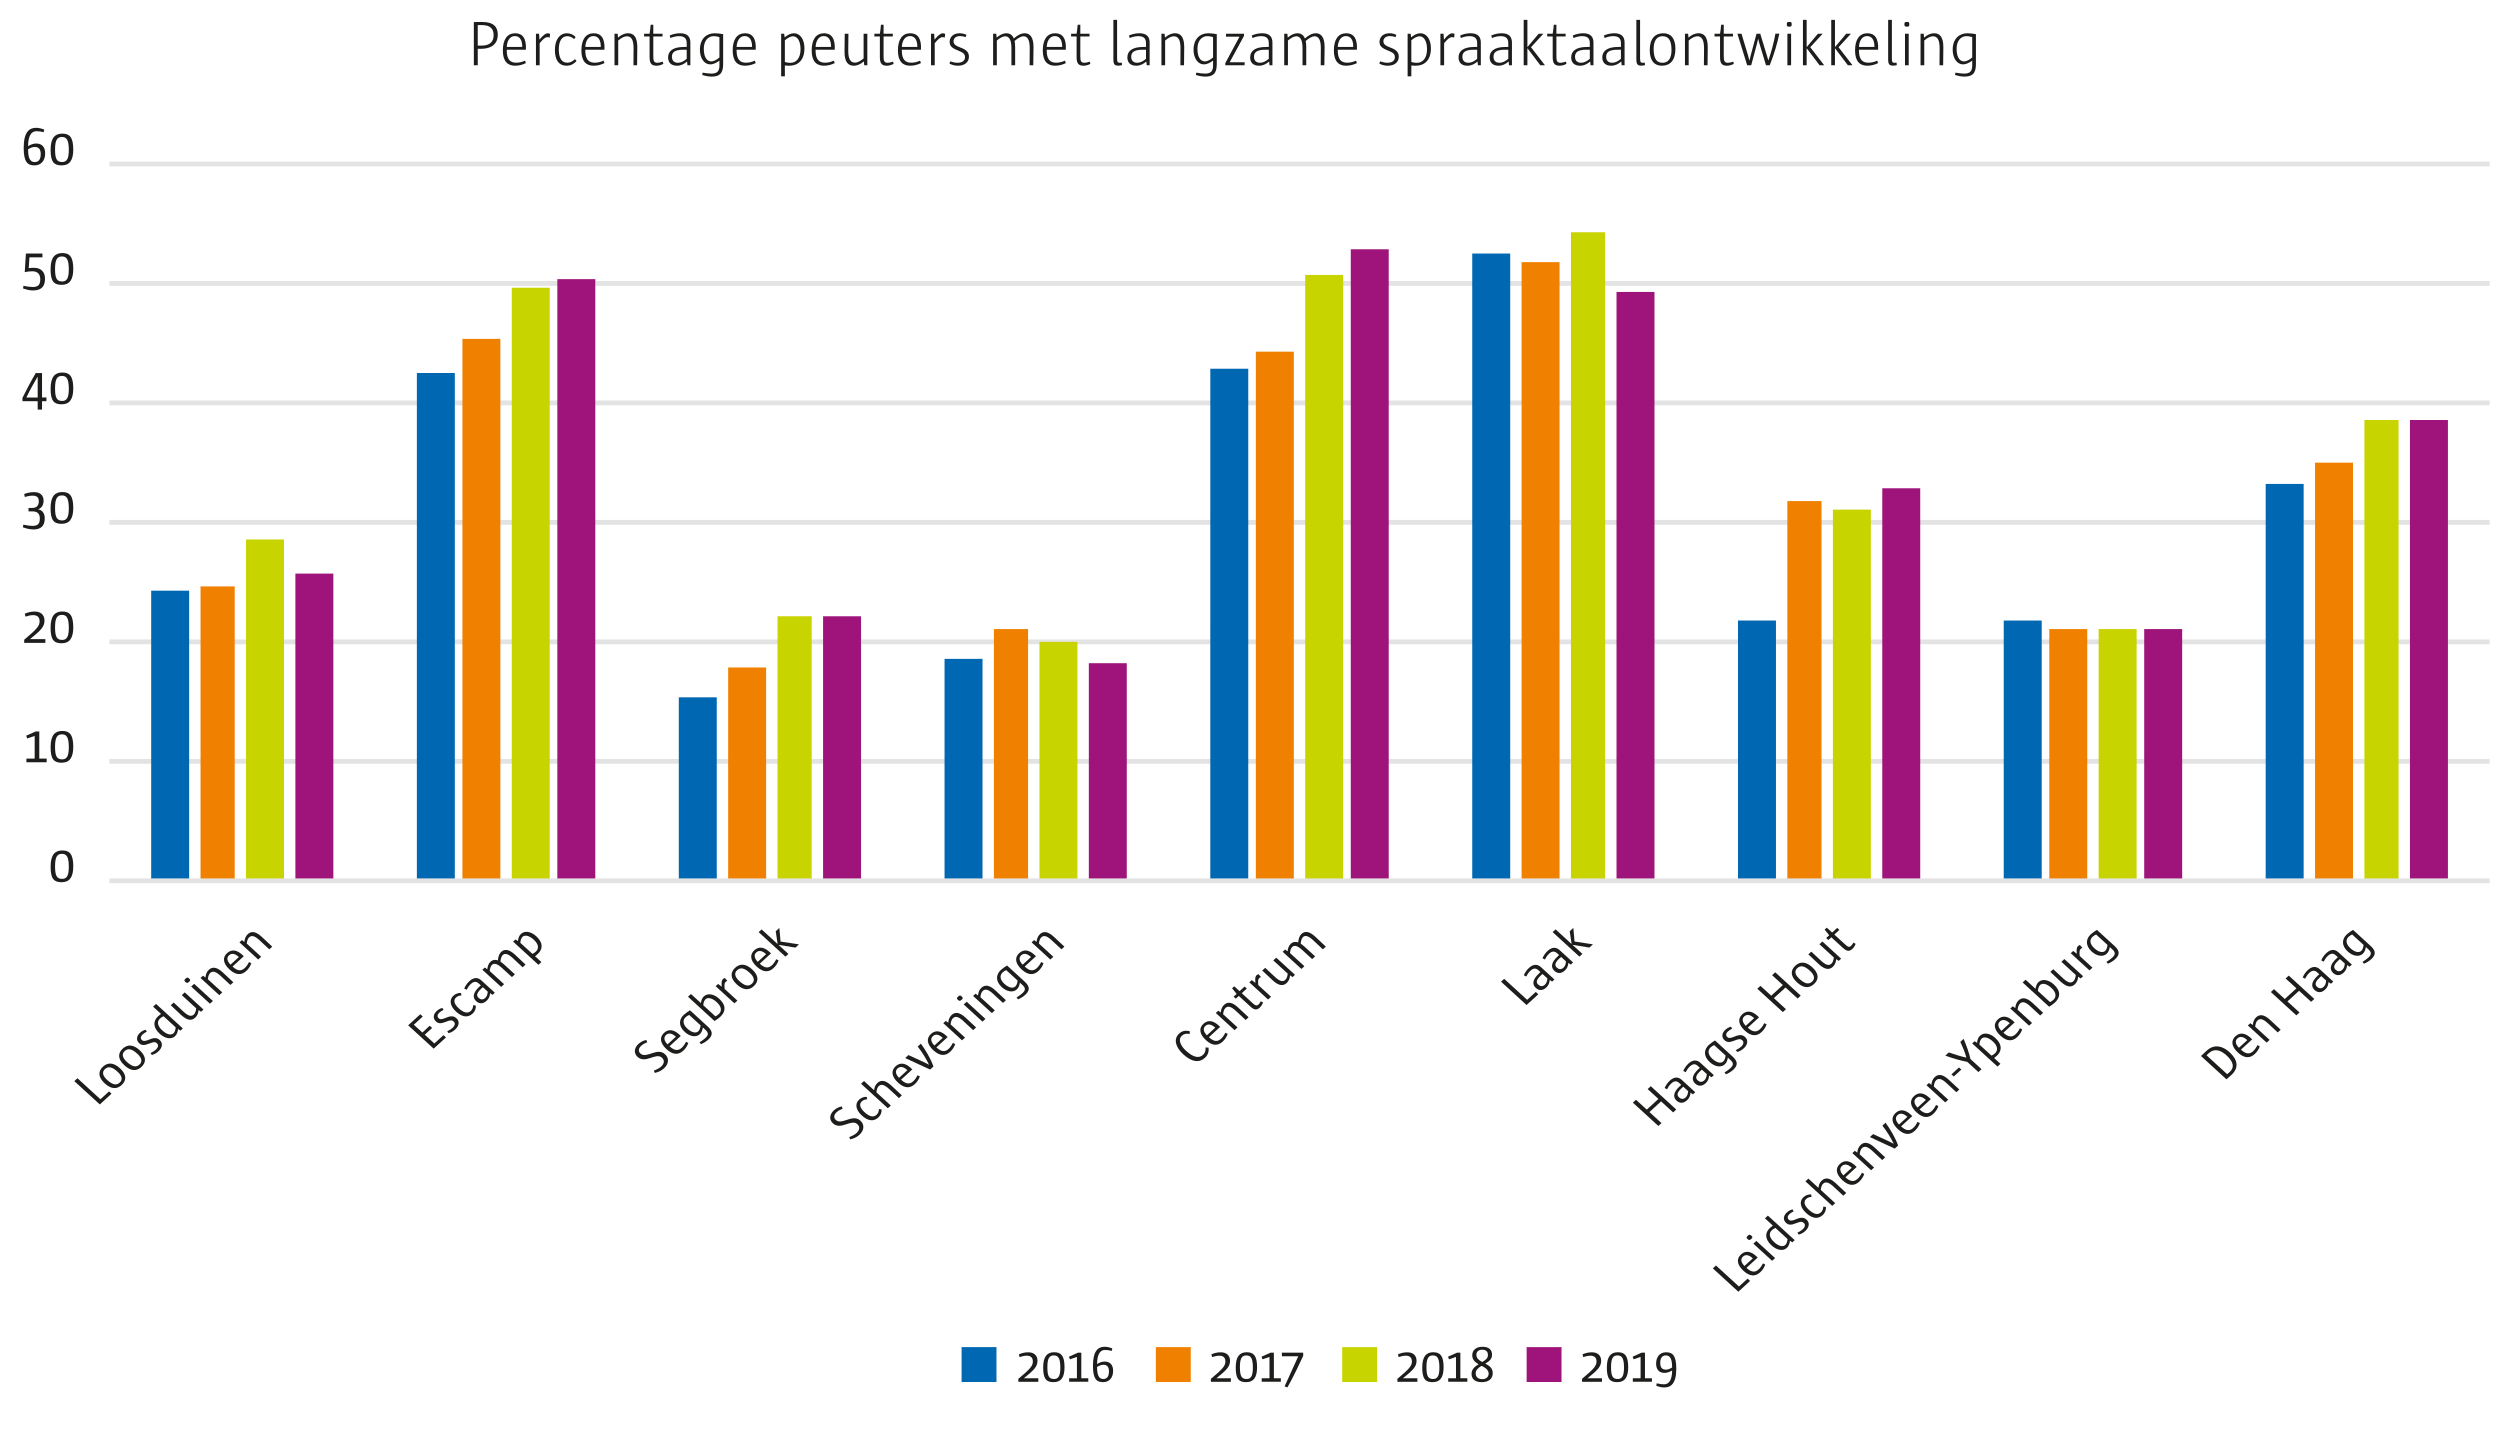
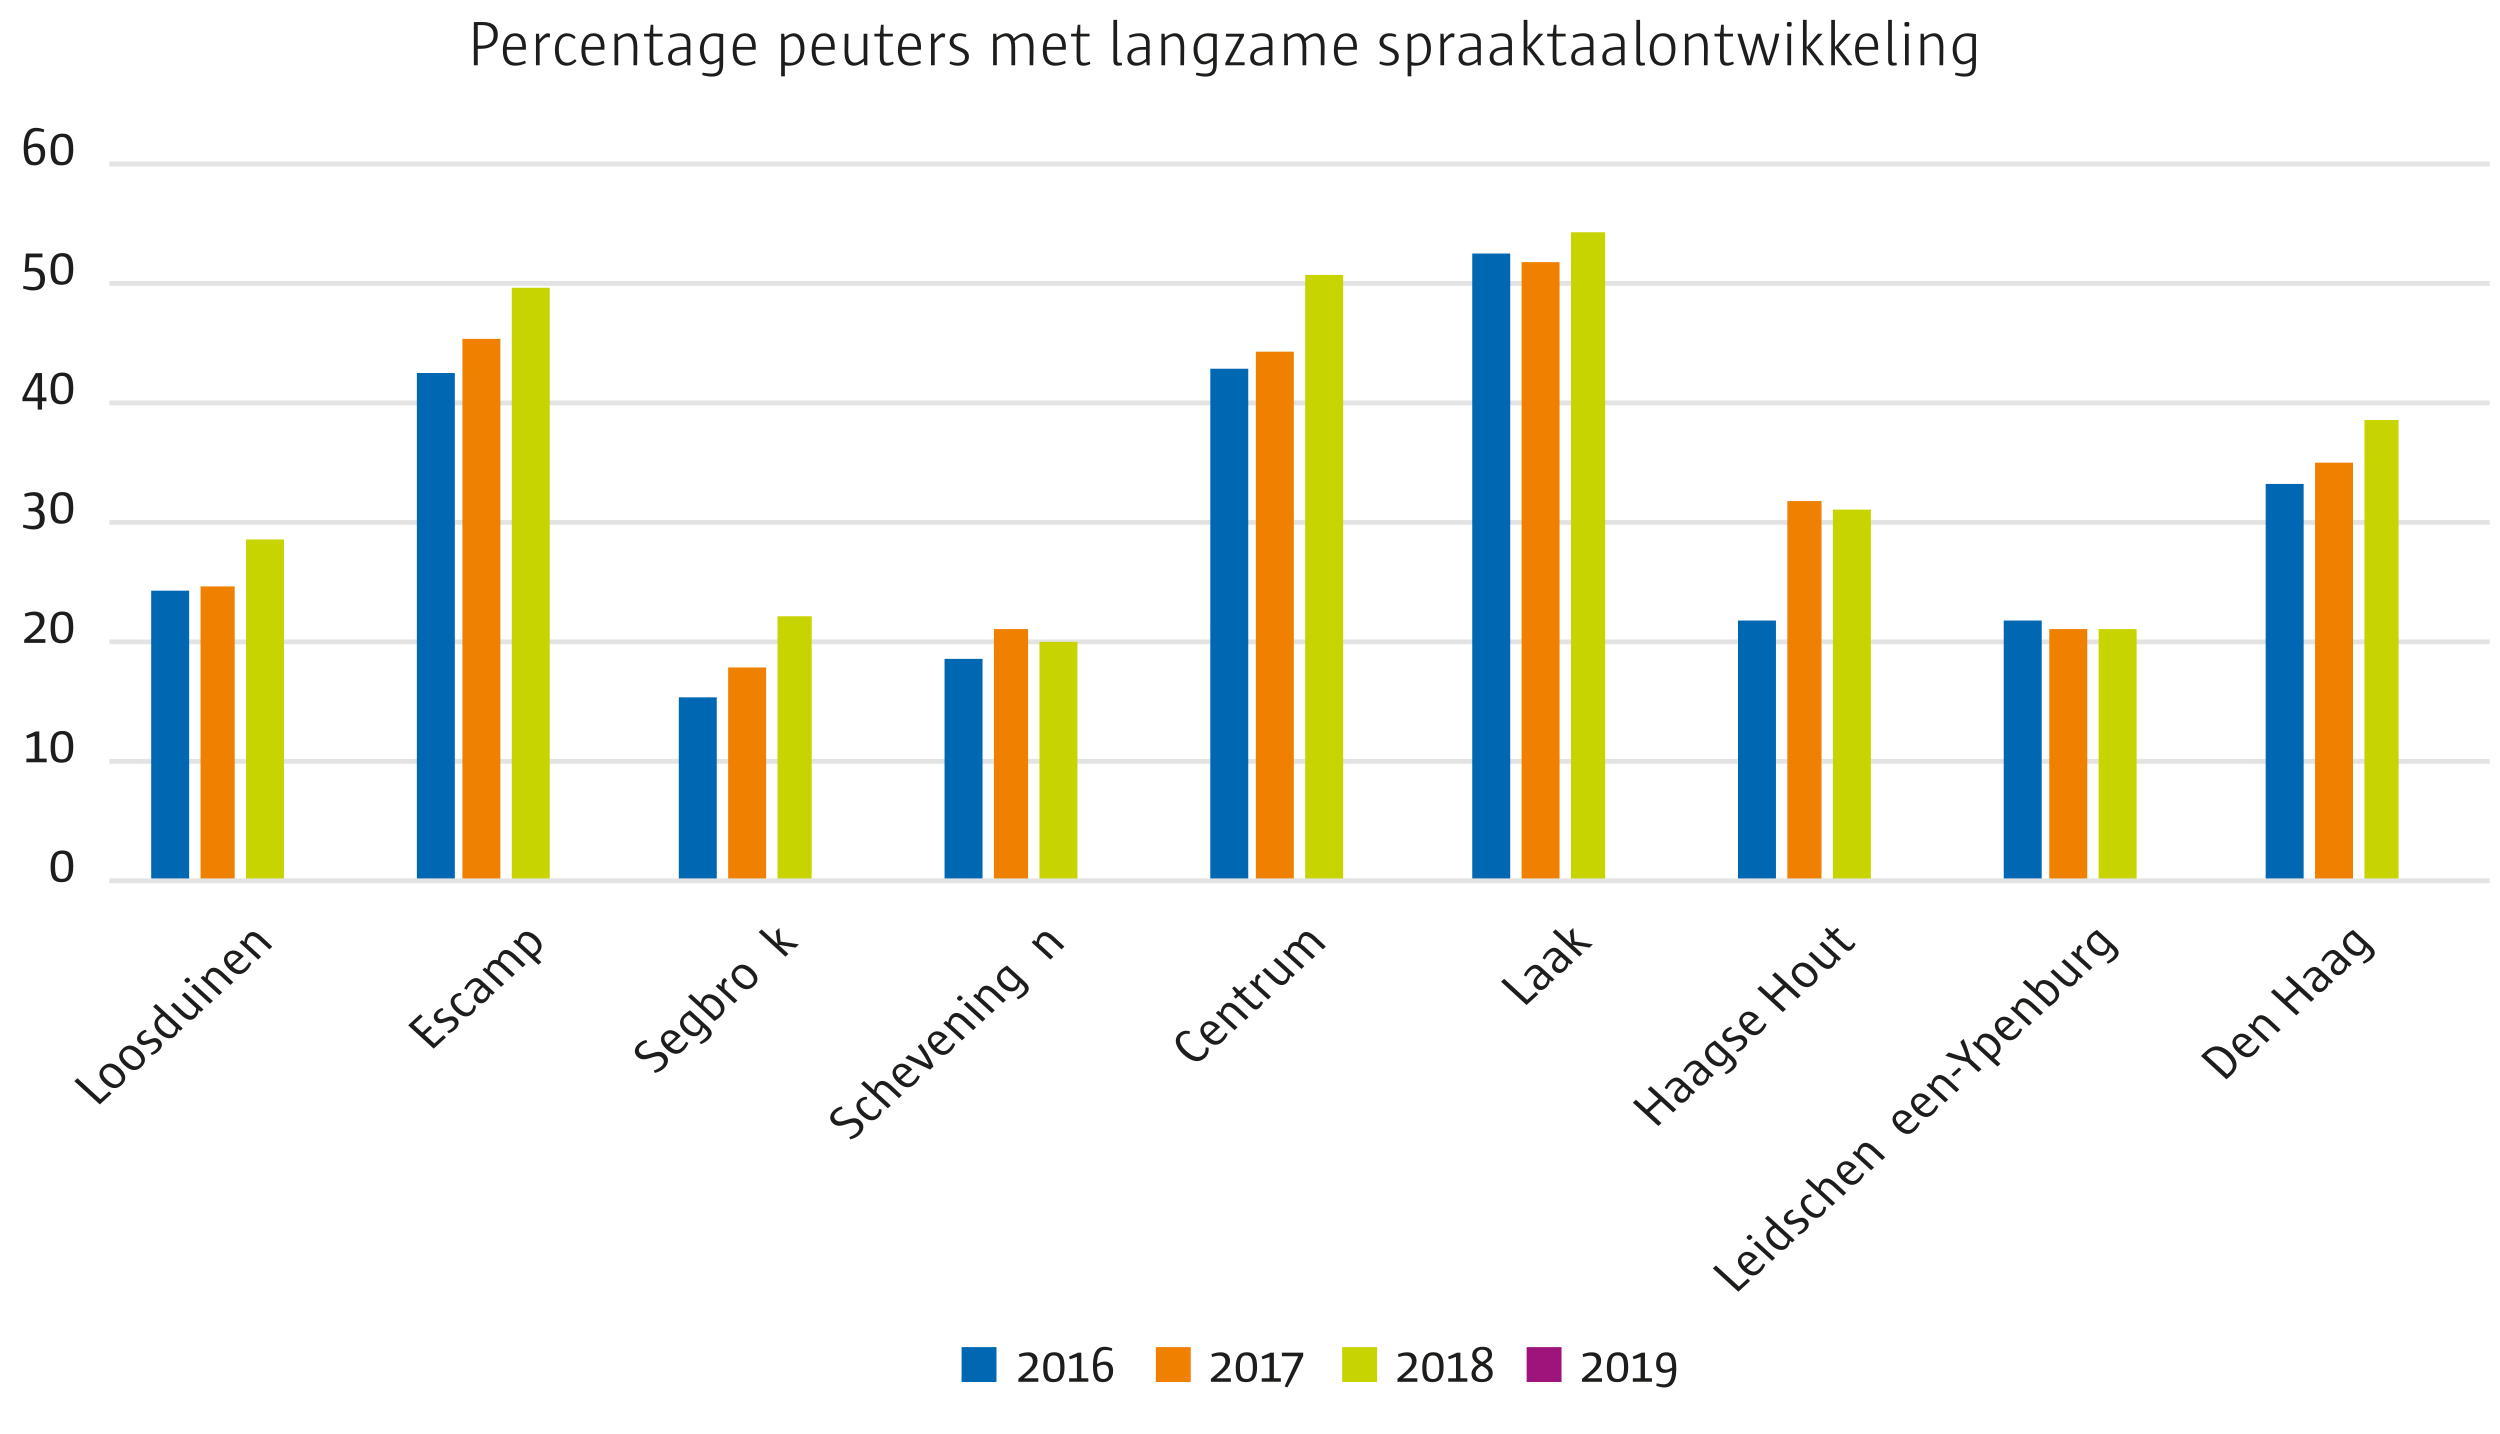
<svg xmlns="http://www.w3.org/2000/svg" id="grafiek" viewBox="0 0 781 447.96" width="781" height="447.96" x="0" y="0">
  <defs>
    <style>.cls-1{fill:#0067b2;}.cls-2{fill:#f08100;}.cls-3{fill:#9e147a;}.cls-4{fill:#c8d400;}.cls-5{fill:#1d1d1b;}.cls-6{fill:none;stroke:#e3e3e3;stroke-linejoin:round;stroke-width:1.51px;}</style>
  </defs>
  <g>
    <g>
      <path class="cls-5" d="M31.18,345.03l-7.97-7.29,.98-.9,7.18,6.57,2.69-2.46,.79,.72-3.67,3.36Z" />
      <path class="cls-5" d="M37.99,338.97c-1.48,1.35-3.24,1.34-5.27-.52-2.14-1.96-2.1-3.8-.53-5.24,1.48-1.35,3.26-1.34,5.28,.51,2.15,1.97,2.09,3.81,.52,5.25Zm-5.21-4.98c-.91,.83-.81,2,.66,3.35,1.79,1.64,2.95,1.79,3.98,.85,.9-.82,.81-2-.67-3.36-1.78-1.63-2.95-1.77-3.97-.84Z" />
      <path class="cls-5" d="M44.15,333.34c-1.48,1.35-3.23,1.34-5.27-.52-2.14-1.96-2.1-3.8-.53-5.24,1.48-1.35,3.26-1.34,5.28,.51,2.15,1.97,2.09,3.81,.52,5.25Zm-5.21-4.98c-.91,.83-.81,2,.66,3.35,1.79,1.64,2.95,1.79,3.98,.85,.9-.82,.81-2-.67-3.36-1.78-1.63-2.95-1.77-3.97-.84Z" />
      <path class="cls-5" d="M49.48,328.45c-.62,.57-1.33,.94-2.05,1.12l-.41-.59c.77-.4,1.23-.67,1.62-1.03,.91-.83,.88-1.57,.4-2.01-.52-.48-.99-.52-2.37,.05-1.62,.66-2.42,.62-3.19-.09-.97-.89-.9-2.2,.26-3.26,.46-.42,1-.75,1.74-.96l.38,.61c-.51,.25-.93,.53-1.28,.84-.73,.67-.72,1.35-.26,1.77,.47,.43,.98,.42,2.37-.16,1.48-.64,2.41-.56,3.21,.17,1,.92,.92,2.31-.41,3.53Z" />
      <path class="cls-5" d="M56.37,321.98l-.74-.51c-.09,.86-.34,1.67-.98,2.26-1.18,1.08-3.11,.72-4.75-.78-2.35-2.15-1.95-4.16-.47-5.51,.27-.25,.65-.53,.86-.7l-2.47-2.26,.93-.85,8.37,7.66-.76,.69Zm-5.28-4.51c-.39,.18-.78,.43-1.09,.71-.97,.89-.93,2.24,.69,3.72,1.38,1.26,2.72,1.62,3.51,.9,.34-.31,.63-.98,.68-1.86l-3.79-3.47Z" />
      <path class="cls-5" d="M62.81,316.08l-.77-.55c-.07,.93-.38,1.77-1.06,2.4-1.06,.97-2.42,.96-4.33-.79-.79-.72-2.14-2.04-3.31-3.11l.92-.84c1.06,.97,2.29,2.14,3.12,2.9,1.52,1.39,2.43,1.53,3.16,.86,.44-.4,.67-1.13,.75-1.95l-4.51-4.13,.93-.85,5.86,5.36-.77,.7Z" />
      <path class="cls-5" d="M59.07,306.72c-.5,.45-.72,.44-1.15,.05-.42-.39-.44-.59,.06-1.05,.48-.44,.67-.42,1.11-.02,.42,.39,.45,.58-.02,1.02Zm6.51,6.84l-5.86-5.36,.93-.85,5.86,5.36-.93,.85Z" />
      <path class="cls-5" d="M72.89,306.86l-.92,.84c-1.06-.97-2.29-2.14-3.12-2.9-1.51-1.38-2.44-1.52-3.18-.85-.42,.39-.66,1.12-.74,1.96l4.5,4.12-.93,.85-5.86-5.36,.77-.7,.78,.56c.07-.93,.38-1.79,1.06-2.42,1.06-.97,2.41-.95,4.32,.8,.79,.72,2.15,2.03,3.32,3.1Z" />
      <path class="cls-5" d="M72.64,301.94l.12,.11c1.46,1.34,2.62,1.36,3.67,.4,.53-.49,.99-1.12,1.35-1.9l.74,.36c-.28,.82-.79,1.7-1.58,2.42-1.42,1.3-3.13,1.46-5.21-.44-2.04-1.87-2.31-3.74-.8-5.12,1.38-1.26,3.11-1.22,5.23,.96l-3.52,3.22Zm1.94-3c-1.12-1.03-2.2-1.28-3.04-.51-.89,.81-.51,1.93,.47,2.94l2.61-2.39-.05-.04Z" />
      <path class="cls-5" d="M85.05,295.73l-.92,.84c-1.06-.97-2.29-2.14-3.12-2.9-1.51-1.38-2.44-1.52-3.18-.85-.42,.39-.66,1.12-.74,1.96l4.5,4.12-.93,.85-5.86-5.36,.77-.7,.78,.56c.07-.93,.38-1.79,1.06-2.42,1.06-.97,2.41-.95,4.32,.8,.79,.72,2.15,2.03,3.32,3.1Z" />
    </g>
    <g>
      <path class="cls-5" d="M135.48,327.6l-7.97-7.29,3.78-3.46,.78,.71-2.8,2.56,2.67,2.44,2.3-2.11,.75,.68-2.3,2.11,3,2.74,2.85-2.6,.78,.71-3.83,3.5Z" />
      <path class="cls-5" d="M142.18,321.64c-.63,.57-1.33,.94-2.05,1.12l-.41-.59c.77-.4,1.23-.67,1.62-1.03,.91-.83,.88-1.57,.4-2.01-.52-.48-.99-.52-2.37,.05-1.62,.66-2.42,.62-3.19-.09-.97-.89-.9-2.2,.26-3.26,.46-.42,1-.75,1.74-.96l.38,.61c-.51,.25-.93,.53-1.28,.84-.73,.67-.72,1.35-.26,1.77,.47,.43,.98,.42,2.37-.16,1.48-.64,2.41-.56,3.21,.17,1,.92,.92,2.31-.41,3.53Z" />
      <path class="cls-5" d="M147.6,316.68c-1.42,1.3-3.19,1.12-5.15-.67-1.9-1.74-2.18-3.69-.83-4.93,.71-.65,1.55-.92,2.4-.88l.12,.78c-.67,.03-1.22,.23-1.68,.65-.9,.82-.58,2.06,.83,3.35,1.57,1.44,2.82,1.72,3.77,.85,.48-.44,.74-1,.76-1.81l.83,.13c.04,.9-.2,1.76-1.04,2.53Z" />
      <path class="cls-5" d="M153.85,310.79l-.74-.53c-.09,.91-.34,1.7-1.09,2.38-1.11,1.02-2.28,1.03-3.27,.12-1.17-1.07-1.07-2.6,.99-4.5l.47-.43-.61-.56c-.81-.75-1.58-.73-2.51,.12-.61,.56-1.04,1.27-1.31,1.83l-.76-.41c.32-.7,.78-1.53,1.62-2.3,1.44-1.32,2.73-1.16,3.75-.22l4.19,3.84-.73,.67Zm-3.01-2.39l-.55,.51c-1.56,1.43-1.42,2.25-.74,2.86,.63,.57,1.37,.61,2.04-.01,.46-.42,.73-1.08,.79-1.96l-1.54-1.4Z" />
      <path class="cls-5" d="M164.18,301.34l-.92,.84c-1.06-.97-2.28-2.15-3.09-2.9-1.52-1.39-2.46-1.53-3.12-.93-.41,.38-.65,1.22-.71,2.08,.28,.17,.6,.38,1.13,.86l3.38,3.09-.93,.85-3.13-2.86c-1.5-1.37-2.44-1.54-3.11-.94-.38,.35-.61,1.08-.7,1.91l4.5,4.12-.93,.85-5.86-5.36,.77-.7,.78,.56c.06-.83,.33-1.75,1-2.37,.74-.68,1.64-.68,2.31-.41,.08-1.03,.32-2,1.05-2.67,1-.92,2.35-.9,4.26,.85,.79,.72,2.14,2.04,3.31,3.11Z" />
      <path class="cls-5" d="M167.95,298.06c-.18,.16-.5,.45-.8,.67l1.98,1.82-.93,.85-7.9-7.23,.76-.69,.75,.52c.08-.9,.34-1.7,.95-2.25,1.23-1.12,3.16-.73,4.78,.75,2.28,2.09,2.01,4.11,.41,5.56Zm-4.7-5.4c-.34,.31-.65,.98-.7,1.87l3.78,3.46c.39-.16,.77-.42,1.07-.7,.97-.89,.97-2.25-.65-3.73-1.33-1.22-2.72-1.62-3.51-.9Z" />
    </g>
    <g>
      <path class="cls-5" d="M207.42,333.76c-.85,.78-1.84,1.19-2.87,1.42l-.29-.72c.78-.28,1.71-.75,2.26-1.24,1-.92,1.18-1.97,.28-2.79-1.91-1.75-5.12,2.03-7.63-.26-1.23-1.12-1.1-2.78,.28-4.04,.71-.65,1.57-1.07,2.46-1.25l.29,.72c-.62,.23-1.32,.58-1.87,1.08-1,.92-.93,1.83-.27,2.43,1.92,1.76,5.2-2.05,7.69,.23,1.31,1.2,1.25,2.98-.33,4.43Z" />
      <path class="cls-5" d="M209.16,326.84l.12,.11c1.46,1.34,2.62,1.36,3.67,.4,.53-.49,.99-1.12,1.35-1.9l.74,.36c-.28,.82-.79,1.7-1.58,2.42-1.42,1.3-3.13,1.46-5.21-.44-2.04-1.87-2.31-3.74-.8-5.12,1.38-1.26,3.11-1.22,5.23,.96l-3.52,3.22Zm1.94-3c-1.12-1.03-2.2-1.28-3.04-.51-.88,.81-.51,1.94,.47,2.94l2.61-2.39-.05-.04Z" />
      <path class="cls-5" d="M221.17,324.85c-.57,.52-1.36,1-2.18,1.35l-.46-.57c.72-.46,1.37-.93,1.84-1.36,.94-.86,1.06-1.58,.06-2.5l-.86-.79c-.11,.77-.37,1.57-.97,2.12-1.17,1.07-3.12,.71-4.65-.69-2.17-1.99-1.79-4.04-.3-5.41,.59-.54,1.35-1.04,1.91-1.38l5.56,5.09c1.87,1.71,1.37,2.94,.05,4.15Zm-5.88-7.78c-.4,.17-.84,.46-1.12,.72-.96,.88-.86,2.26,.53,3.53,1.32,1.21,2.64,1.6,3.46,.85,.41-.38,.66-1.17,.7-1.85l-3.57-3.26Z" />
      <path class="cls-5" d="M225.04,317.63c-.67,.62-1.24,.98-1.83,1.33l-8.28-7.58,.93-.85,3.11,2.84c.11-.85,.35-1.58,.93-2.11,1.22-1.11,3.18-.72,4.79,.76,2.3,2.11,1.98,4.11,.34,5.61Zm-4.64-5.46c-.33,.3-.66,.99-.7,1.87l3.79,3.47c.29-.12,.68-.37,1.06-.71,.96-.88,.96-2.26-.65-3.73-1.33-1.22-2.7-1.63-3.51-.9Z" />
      <path class="cls-5" d="M227.21,306.42c-.27,.12-.42,.24-.53,.34-.37,.33-.44,.92-.3,2.19l3.98,3.64-.93,.85-5.86-5.36,.77-.7,1.15,.88c-.17-1.4-.05-2.03,.37-2.41,.15-.14,.34-.25,.59-.33l.77,.9Z" />
      <path class="cls-5" d="M235.48,308.08c-1.48,1.35-3.24,1.34-5.27-.52-2.14-1.96-2.1-3.8-.53-5.24,1.48-1.35,3.26-1.34,5.28,.51,2.15,1.97,2.09,3.81,.52,5.25Zm-5.21-4.98c-.91,.83-.82,2,.66,3.35,1.79,1.64,2.95,1.79,3.98,.85,.9-.82,.81-2-.67-3.36-1.78-1.63-2.95-1.77-3.97-.84Z" />
-       <path class="cls-5" d="M237.35,301.05l.12,.11c1.46,1.34,2.62,1.36,3.67,.4,.53-.49,.99-1.12,1.35-1.9l.74,.36c-.28,.82-.79,1.7-1.58,2.42-1.42,1.3-3.13,1.46-5.21-.44-2.04-1.87-2.31-3.74-.8-5.12,1.38-1.26,3.11-1.22,5.23,.96l-3.52,3.22Zm1.94-3c-1.12-1.03-2.2-1.28-3.04-.51-.88,.81-.51,1.93,.47,2.94l2.61-2.39-.05-.04Z" />
      <path class="cls-5" d="M248.46,296.03l-5.18-.85-.04,.03,3.06,2.8-.93,.85-8.37-7.66,.93-.85,4.95,4.53,.04-.03-.58-3.92,1.13-1.04,.37,4.25,5.75,.88-1.12,1.03Z" />
    </g>
    <g>
      <path class="cls-5" d="M268.47,354.52c-.85,.78-1.84,1.19-2.87,1.42l-.29-.72c.78-.28,1.71-.75,2.25-1.24,1-.92,1.18-1.97,.28-2.79-1.91-1.75-5.12,2.03-7.63-.26-1.23-1.12-1.1-2.78,.28-4.04,.71-.65,1.57-1.07,2.46-1.25l.29,.72c-.63,.23-1.32,.58-1.87,1.08-1,.92-.93,1.83-.27,2.43,1.93,1.76,5.2-2.05,7.69,.23,1.31,1.2,1.25,2.98-.33,4.43Z" />
      <path class="cls-5" d="M274.36,349.13c-1.42,1.3-3.19,1.12-5.15-.67-1.9-1.74-2.19-3.69-.83-4.93,.71-.65,1.55-.92,2.4-.88l.12,.78c-.67,.03-1.22,.23-1.68,.65-.9,.82-.58,2.06,.83,3.35,1.57,1.44,2.82,1.72,3.77,.85,.48-.44,.74-1.01,.76-1.82l.83,.13c.04,.9-.2,1.76-1.04,2.53Z" />
      <path class="cls-5" d="M281.74,342.2l-.92,.84c-1.11-1.02-2.37-2.21-3.09-2.87-1.55-1.42-2.48-1.53-3.2-.88-.39,.36-.67,1.07-.74,1.96l4.5,4.12-.93,.85-8.37-7.66,.93-.85,3.15,2.89c.07-.8,.33-1.64,1.03-2.28,1.06-.97,2.41-.97,4.33,.79,.71,.65,2.1,1.99,3.32,3.1Z" />
      <path class="cls-5" d="M281.49,337.29l.12,.11c1.46,1.34,2.62,1.36,3.67,.4,.53-.49,.99-1.12,1.35-1.9l.74,.36c-.28,.82-.79,1.7-1.58,2.42-1.42,1.3-3.13,1.46-5.21-.44-2.04-1.87-2.31-3.74-.8-5.12,1.38-1.26,3.11-1.22,5.23,.96l-3.52,3.22Zm1.94-3c-1.12-1.03-2.2-1.27-3.04-.51-.88,.81-.51,1.93,.47,2.94l2.61-2.39-.05-.04Z" />
      <path class="cls-5" d="M291.61,333.17l-1.05,.96-7.78-3.6,1.02-.93,5.17,2.38,1.26,.66c-.93-1.98-2.18-3.97-3.54-5.69l.99-.91c1.49,2.03,3.05,4.65,3.93,7.12Z" />
      <path class="cls-5" d="M292.53,327.19l.12,.11c1.46,1.34,2.62,1.36,3.67,.4,.53-.49,.99-1.12,1.35-1.9l.74,.36c-.28,.82-.79,1.7-1.58,2.42-1.42,1.3-3.13,1.46-5.21-.44-2.04-1.87-2.31-3.74-.8-5.12,1.38-1.26,3.11-1.22,5.23,.96l-3.52,3.22Zm1.94-3c-1.12-1.03-2.2-1.28-3.04-.51-.89,.81-.51,1.93,.47,2.94l2.61-2.39-.05-.04Z" />
      <path class="cls-5" d="M304.93,320.98l-.92,.84c-1.06-.97-2.29-2.14-3.12-2.9-1.51-1.38-2.44-1.52-3.18-.85-.43,.39-.66,1.12-.74,1.96l4.5,4.12-.93,.85-5.86-5.36,.77-.7,.78,.56c.07-.93,.38-1.79,1.06-2.42,1.06-.97,2.41-.95,4.32,.8,.79,.72,2.15,2.03,3.32,3.1Z" />
      <path class="cls-5" d="M300.41,312.32c-.5,.45-.72,.44-1.15,.05s-.44-.59,.06-1.05c.48-.44,.67-.42,1.11-.02,.42,.39,.45,.58-.02,1.02Zm6.51,6.84l-5.86-5.36,.93-.85,5.86,5.36-.93,.85Z" />
      <path class="cls-5" d="M314.24,312.47l-.92,.84c-1.06-.97-2.29-2.14-3.12-2.9-1.51-1.38-2.44-1.52-3.18-.85-.42,.39-.66,1.12-.74,1.96l4.5,4.12-.93,.85-5.86-5.36,.77-.7,.78,.56c.07-.93,.38-1.79,1.06-2.42,1.06-.97,2.41-.95,4.32,.8,.79,.72,2.15,2.03,3.32,3.1Z" />
      <path class="cls-5" d="M320.21,310.85c-.57,.52-1.36,1-2.18,1.35l-.46-.57c.72-.47,1.37-.93,1.84-1.36,.94-.86,1.06-1.58,.06-2.5l-.86-.79c-.11,.77-.37,1.57-.97,2.12-1.17,1.07-3.12,.71-4.65-.69-2.17-1.99-1.79-4.04-.3-5.41,.59-.54,1.35-1.04,1.91-1.38l5.56,5.09c1.87,1.71,1.37,2.94,.05,4.15Zm-5.88-7.78c-.4,.17-.84,.46-1.12,.72-.96,.88-.86,2.26,.53,3.53,1.32,1.21,2.64,1.6,3.46,.85,.41-.38,.66-1.17,.7-1.85l-3.57-3.26Z" />
-       <path class="cls-5" d="M320.11,301.94l.12,.11c1.46,1.34,2.62,1.36,3.67,.4,.53-.49,.99-1.12,1.35-1.9l.74,.36c-.28,.82-.79,1.7-1.58,2.42-1.42,1.3-3.13,1.46-5.21-.44-2.04-1.87-2.31-3.74-.8-5.12,1.38-1.26,3.11-1.22,5.23,.96l-3.52,3.22Zm1.94-3c-1.12-1.03-2.2-1.27-3.04-.51-.88,.81-.51,1.93,.47,2.94l2.61-2.39-.05-.04Z" />
      <path class="cls-5" d="M332.52,295.73l-.92,.84c-1.06-.97-2.29-2.14-3.12-2.9-1.51-1.38-2.44-1.52-3.18-.85-.42,.39-.66,1.12-.74,1.96l4.5,4.12-.93,.85-5.86-5.36,.77-.7,.78,.56c.07-.93,.38-1.79,1.06-2.42,1.06-.97,2.41-.95,4.32,.8,.79,.72,2.15,2.03,3.32,3.1Z" />
    </g>
    <g>
      <path class="cls-5" d="M376.41,330.47c-1.77,1.62-4.1,1.33-6.73-1.08-2.66-2.43-3.04-4.92-1.31-6.5,.85-.78,1.93-1.13,3.35-.69l-.07,.82c-.98-.21-1.76-.08-2.41,.52-1.37,1.25-.37,3.23,1.28,4.73,2.29,2.1,4.05,2.41,5.29,1.28,.65-.59,.88-1.31,.8-2.33l.92,.06c.18,1.18-.12,2.27-1.12,3.19Z" />
      <path class="cls-5" d="M377.66,324.01l.12,.11c1.46,1.34,2.62,1.36,3.67,.4,.53-.49,.99-1.12,1.35-1.9l.74,.36c-.28,.82-.79,1.7-1.58,2.42-1.42,1.3-3.13,1.46-5.21-.44-2.04-1.87-2.31-3.74-.8-5.12,1.38-1.26,3.1-1.22,5.23,.96l-3.52,3.22Zm1.94-3c-1.12-1.03-2.2-1.28-3.04-.51-.89,.81-.51,1.94,.47,2.94l2.61-2.39-.05-.04Z" />
      <path class="cls-5" d="M390.06,317.8l-.92,.84c-1.06-.97-2.29-2.14-3.12-2.9-1.51-1.38-2.44-1.52-3.18-.85-.43,.39-.66,1.12-.74,1.96l4.5,4.12-.93,.85-5.86-5.36,.77-.7,.78,.56c.07-.93,.38-1.79,1.06-2.42,1.06-.97,2.41-.95,4.32,.8,.79,.72,2.15,2.03,3.32,3.1Z" />
      <path class="cls-5" d="M393.62,314.72c-.99,.91-1.77,.84-2.92-.21l-3.7-3.38-.93,.85-.69-.63,.94-.86c-.42-.56-.87-1.12-1.42-1.75l.67-.62,1.67,1.52,1.58-1.45,.68,.63-1.58,1.45,3.46,3.17c.8,.73,1.22,.88,1.78,.36,.21-.19,.45-.48,.73-1.02l.69,.41c-.25,.64-.59,1.17-.98,1.52Z" />
      <path class="cls-5" d="M393.92,305.22c-.27,.12-.42,.24-.53,.34-.37,.33-.44,.92-.3,2.19l3.98,3.64-.93,.85-5.86-5.36,.77-.7,1.15,.88c-.17-1.41-.05-2.03,.37-2.41,.15-.14,.34-.25,.59-.32l.77,.9Z" />
      <path class="cls-5" d="M403.79,305.24l-.77-.55c-.07,.93-.38,1.77-1.06,2.4-1.06,.97-2.42,.96-4.33-.79-.79-.72-2.14-2.04-3.31-3.11l.92-.84c1.06,.97,2.29,2.14,3.12,2.9,1.52,1.39,2.43,1.53,3.17,.86,.44-.4,.67-1.13,.75-1.95l-4.51-4.13,.93-.85,5.86,5.36-.77,.7Z" />
      <path class="cls-5" d="M414.18,295.73l-.92,.84c-1.06-.97-2.28-2.15-3.09-2.9-1.52-1.39-2.46-1.53-3.12-.93-.41,.38-.65,1.22-.71,2.08,.28,.17,.6,.38,1.13,.86l3.38,3.09-.93,.85-3.13-2.86c-1.5-1.37-2.44-1.55-3.1-.94-.38,.35-.62,1.08-.7,1.91l4.5,4.12-.93,.85-5.86-5.36,.77-.7,.78,.56c.06-.83,.33-1.75,1-2.37,.74-.68,1.64-.68,2.31-.41,.08-1.03,.32-2,1.05-2.67,1-.92,2.35-.9,4.26,.85,.79,.72,2.14,2.04,3.31,3.11Z" />
    </g>
    <g>
      <path class="cls-5" d="M476.89,313.97l-7.97-7.29,.98-.9,7.18,6.57,2.69-2.46,.79,.72-3.67,3.36Z" />
      <path class="cls-5" d="M484.88,306.65l-.74-.53c-.09,.91-.34,1.7-1.09,2.38-1.11,1.02-2.28,1.03-3.27,.12-1.17-1.07-1.07-2.6,.99-4.5l.47-.43-.61-.56c-.82-.75-1.58-.73-2.52,.12-.61,.56-1.04,1.27-1.31,1.83l-.76-.41c.32-.7,.78-1.53,1.62-2.3,1.44-1.32,2.73-1.16,3.75-.22l4.19,3.84-.73,.67Zm-3.01-2.39l-.55,.51c-1.56,1.43-1.42,2.25-.74,2.86,.63,.57,1.37,.61,2.04-.01,.46-.42,.73-1.08,.79-1.96l-1.54-1.4Z" />
      <path class="cls-5" d="M490.7,301.33l-.74-.53c-.09,.91-.34,1.7-1.09,2.38-1.11,1.02-2.28,1.03-3.27,.12-1.17-1.07-1.07-2.6,.99-4.5l.47-.43-.61-.56c-.81-.75-1.58-.73-2.51,.12-.61,.56-1.04,1.27-1.31,1.83l-.76-.41c.32-.7,.78-1.53,1.62-2.3,1.44-1.32,2.73-1.16,3.75-.22l4.19,3.84-.73,.67Zm-3.01-2.39l-.56,.51c-1.56,1.43-1.42,2.25-.74,2.86,.63,.57,1.37,.61,2.04-.01,.46-.42,.73-1.08,.79-1.96l-1.54-1.4Z" />
      <path class="cls-5" d="M496.5,296.02l-5.18-.85-.04,.03,3.06,2.8-.93,.85-8.37-7.66,.93-.85,4.95,4.53,.04-.03-.58-3.92,1.13-1.04,.37,4.25,5.75,.88-1.12,1.03Z" />
    </g>
    <g>
      <path class="cls-5" d="M522.69,347.52l-3.77-3.45-3.64,3.33,3.77,3.45-.98,.9-7.97-7.29,.98-.9,3.37,3.08,3.64-3.33-3.37-3.08,.98-.9,7.97,7.29-.98,.9Z" />
      <path class="cls-5" d="M528.86,341.87l-.74-.53c-.09,.91-.34,1.7-1.09,2.38-1.11,1.02-2.28,1.03-3.27,.12-1.17-1.07-1.07-2.6,.99-4.5l.47-.43-.61-.56c-.82-.75-1.58-.73-2.51,.12-.61,.56-1.04,1.27-1.31,1.83l-.76-.41c.32-.7,.78-1.53,1.62-2.3,1.44-1.32,2.73-1.16,3.75-.22l4.19,3.84-.73,.67Zm-3.01-2.39l-.55,.51c-1.56,1.43-1.42,2.25-.74,2.86,.63,.57,1.37,.61,2.04-.01,.46-.42,.73-1.08,.79-1.96l-1.54-1.4Z" />
      <path class="cls-5" d="M534.68,336.54l-.74-.53c-.09,.91-.34,1.7-1.09,2.38-1.11,1.02-2.28,1.03-3.27,.12-1.17-1.07-1.07-2.6,.99-4.5l.47-.43-.61-.56c-.81-.75-1.58-.73-2.51,.12-.61,.56-1.04,1.27-1.31,1.83l-.76-.41c.32-.7,.78-1.54,1.62-2.3,1.44-1.32,2.73-1.16,3.75-.22l4.19,3.84-.73,.67Zm-3.01-2.39l-.55,.51c-1.56,1.43-1.42,2.25-.74,2.86,.63,.57,1.37,.61,2.04-.01,.46-.42,.73-1.08,.79-1.96l-1.54-1.4Z" />
      <path class="cls-5" d="M541.38,334.27c-.57,.52-1.36,1-2.18,1.35l-.46-.57c.72-.47,1.37-.93,1.84-1.36,.95-.86,1.06-1.58,.06-2.5l-.86-.79c-.11,.77-.37,1.57-.97,2.12-1.17,1.07-3.12,.71-4.65-.69-2.17-1.99-1.8-4.04-.3-5.41,.59-.54,1.35-1.04,1.91-1.38l5.56,5.09c1.87,1.71,1.37,2.94,.05,4.15Zm-5.88-7.78c-.4,.17-.84,.46-1.12,.72-.96,.88-.86,2.26,.53,3.53,1.32,1.21,2.64,1.6,3.46,.85,.41-.38,.66-1.17,.7-1.85l-3.57-3.26Z" />
      <path class="cls-5" d="M544.74,327.51c-.63,.57-1.33,.94-2.05,1.12l-.41-.59c.77-.4,1.23-.67,1.62-1.03,.91-.83,.89-1.57,.4-2.01-.52-.48-.99-.52-2.37,.05-1.62,.66-2.42,.62-3.19-.09-.97-.89-.9-2.21,.26-3.26,.46-.42,1-.75,1.74-.96l.38,.61c-.51,.25-.93,.53-1.28,.84-.73,.67-.72,1.35-.26,1.77,.47,.43,.98,.42,2.37-.16,1.48-.64,2.41-.56,3.21,.17,1,.92,.92,2.31-.41,3.53Z" />
      <path class="cls-5" d="M546.01,321.03l.12,.11c1.46,1.34,2.62,1.36,3.67,.4,.53-.49,.99-1.12,1.35-1.9l.74,.36c-.28,.82-.79,1.7-1.58,2.42-1.42,1.3-3.13,1.46-5.21-.44-2.04-1.87-2.32-3.74-.8-5.12,1.38-1.26,3.11-1.22,5.23,.96l-3.52,3.22Zm1.94-3c-1.12-1.03-2.2-1.28-3.04-.51-.89,.81-.51,1.94,.47,2.94l2.61-2.39-.05-.04Z" />
      <path class="cls-5" d="M561.57,311.94l-3.77-3.45-3.64,3.33,3.77,3.45-.98,.9-7.97-7.29,.98-.9,3.37,3.08,3.64-3.33-3.37-3.08,.98-.9,7.97,7.29-.98,.9Z" />
      <path class="cls-5" d="M566.68,307.43c-1.48,1.35-3.24,1.34-5.27-.52-2.14-1.96-2.1-3.8-.53-5.24,1.48-1.35,3.26-1.34,5.28,.51,2.15,1.97,2.09,3.81,.52,5.25Zm-5.21-4.98c-.91,.83-.81,2,.66,3.35,1.8,1.64,2.95,1.79,3.98,.85,.9-.82,.81-2-.67-3.36-1.78-1.63-2.95-1.77-3.97-.84Z" />
      <path class="cls-5" d="M574.4,300.19l-.77-.55c-.07,.93-.38,1.77-1.06,2.4-1.06,.97-2.42,.96-4.33-.79-.79-.72-2.14-2.04-3.31-3.11l.92-.84c1.06,.97,2.29,2.14,3.12,2.9,1.52,1.39,2.43,1.53,3.16,.86,.44-.4,.67-1.13,.76-1.95l-4.51-4.13,.93-.85,5.86,5.36-.77,.7Z" />
      <path class="cls-5" d="M578.73,296.4c-.99,.91-1.77,.84-2.92-.21l-3.7-3.38-.93,.85-.69-.63,.95-.86c-.43-.56-.88-1.12-1.42-1.75l.67-.62,1.67,1.52,1.58-1.45,.68,.63-1.58,1.45,3.46,3.17c.8,.74,1.22,.88,1.78,.36,.21-.19,.45-.48,.73-1.02l.69,.41c-.25,.64-.59,1.17-.98,1.52Z" />
    </g>
    <g>
      <path class="cls-5" d="M543.06,403.53l-7.97-7.29,.98-.9,7.18,6.57,2.69-2.46,.79,.72-3.67,3.36Z" />
      <path class="cls-5" d="M545.59,396.07l.12,.11c1.46,1.34,2.62,1.36,3.67,.4,.53-.49,.99-1.12,1.35-1.9l.74,.36c-.28,.82-.79,1.7-1.58,2.42-1.42,1.3-3.13,1.46-5.21-.44-2.04-1.87-2.31-3.74-.8-5.12,1.38-1.26,3.11-1.22,5.23,.96l-3.52,3.22Zm1.94-3c-1.12-1.03-2.2-1.28-3.03-.51-.89,.81-.51,1.93,.47,2.94l2.61-2.39-.05-.04Z" />
      <path class="cls-5" d="M547.1,387.04c-.5,.45-.72,.44-1.15,.05s-.44-.59,.06-1.05c.48-.44,.67-.42,1.11-.02,.42,.39,.45,.58-.02,1.02Zm6.51,6.84l-5.86-5.36,.93-.85,5.86,5.36-.93,.85Z" />
      <path class="cls-5" d="M559.91,388.11l-.74-.51c-.09,.86-.34,1.67-.98,2.26-1.18,1.08-3.11,.72-4.75-.78-2.35-2.15-1.95-4.16-.47-5.51,.27-.25,.65-.53,.86-.7l-2.47-2.26,.93-.85,8.37,7.66-.76,.69Zm-5.28-4.51c-.39,.18-.78,.43-1.09,.71-.97,.89-.93,2.24,.69,3.72,1.38,1.26,2.71,1.62,3.51,.9,.34-.31,.63-.98,.69-1.86l-3.79-3.47Z" />
      <path class="cls-5" d="M563.97,384.57c-.63,.57-1.33,.94-2.06,1.12l-.41-.59c.77-.4,1.23-.67,1.62-1.03,.91-.83,.89-1.57,.4-2.01-.52-.48-.99-.52-2.37,.05-1.62,.66-2.42,.62-3.19-.09-.97-.89-.9-2.2,.26-3.26,.46-.42,1-.75,1.74-.96l.38,.61c-.51,.25-.93,.53-1.28,.84-.73,.67-.72,1.35-.26,1.77,.47,.43,.98,.42,2.37-.16,1.48-.64,2.41-.56,3.21,.17,1,.92,.92,2.31-.41,3.53Z" />
      <path class="cls-5" d="M569.38,379.61c-1.42,1.3-3.19,1.12-5.15-.67-1.9-1.74-2.18-3.69-.83-4.93,.71-.65,1.55-.92,2.4-.88l.12,.78c-.67,.03-1.22,.23-1.68,.65-.9,.82-.58,2.06,.83,3.35,1.57,1.44,2.82,1.72,3.77,.85,.48-.44,.74-1.01,.76-1.82l.83,.13c.03,.9-.2,1.76-1.04,2.53Z" />
      <path class="cls-5" d="M576.76,372.69l-.92,.84c-1.11-1.02-2.37-2.22-3.09-2.87-1.55-1.42-2.48-1.53-3.2-.88-.39,.36-.67,1.07-.74,1.96l4.5,4.12-.93,.85-8.37-7.66,.93-.85,3.15,2.89c.07-.8,.33-1.64,1.03-2.28,1.06-.97,2.41-.97,4.33,.79,.71,.65,2.1,1.99,3.32,3.1Z" />
      <path class="cls-5" d="M576.51,367.77l.12,.11c1.46,1.34,2.62,1.36,3.67,.4,.53-.49,.99-1.12,1.35-1.9l.74,.36c-.28,.82-.79,1.7-1.58,2.42-1.42,1.3-3.13,1.46-5.21-.44-2.04-1.87-2.31-3.74-.8-5.12,1.38-1.26,3.1-1.22,5.23,.96l-3.52,3.22Zm1.94-3c-1.12-1.03-2.2-1.28-3.04-.51-.89,.81-.51,1.94,.47,2.94l2.61-2.39-.05-.04Z" />
      <path class="cls-5" d="M588.92,361.56l-.92,.84c-1.06-.97-2.29-2.14-3.12-2.9-1.51-1.38-2.44-1.52-3.18-.85-.42,.39-.66,1.12-.74,1.96l4.5,4.12-.93,.85-5.86-5.36,.77-.7,.78,.56c.07-.93,.38-1.79,1.06-2.42,1.06-.97,2.41-.95,4.32,.8,.79,.72,2.15,2.03,3.32,3.1Z" />
-       <path class="cls-5" d="M592.97,357.86l-1.05,.96-7.78-3.6,1.02-.93,5.17,2.38,1.26,.66c-.93-1.98-2.18-3.97-3.54-5.68l.99-.91c1.49,2.03,3.05,4.65,3.93,7.12Z" />
      <path class="cls-5" d="M593.89,351.87l.12,.11c1.46,1.34,2.62,1.36,3.67,.4,.53-.49,.99-1.12,1.35-1.9l.74,.36c-.28,.82-.79,1.7-1.58,2.42-1.42,1.3-3.13,1.46-5.21-.44-2.04-1.87-2.31-3.74-.8-5.12,1.38-1.26,3.1-1.22,5.23,.96l-3.52,3.22Zm1.94-3c-1.12-1.03-2.2-1.28-3.04-.51-.89,.81-.51,1.94,.47,2.94l2.61-2.39-.05-.04Z" />
      <path class="cls-5" d="M599.67,346.58l.12,.11c1.46,1.34,2.62,1.36,3.67,.4,.53-.49,.99-1.12,1.35-1.9l.74,.36c-.28,.82-.79,1.7-1.58,2.42-1.42,1.3-3.13,1.46-5.21-.44-2.04-1.87-2.31-3.74-.8-5.12,1.38-1.26,3.11-1.22,5.23,.96l-3.52,3.22Zm1.94-3c-1.12-1.03-2.2-1.28-3.04-.51-.88,.81-.51,1.94,.47,2.94l2.61-2.39-.05-.04Z" />
      <path class="cls-5" d="M612.08,340.37l-.92,.84c-1.06-.97-2.29-2.14-3.12-2.9-1.51-1.38-2.44-1.52-3.18-.85-.42,.39-.66,1.12-.74,1.96l4.5,4.12-.93,.85-5.86-5.36,.77-.7,.78,.56c.07-.93,.38-1.79,1.06-2.42,1.06-.97,2.41-.95,4.32,.8,.79,.72,2.15,2.03,3.32,3.1Z" />
      <path class="cls-5" d="M610.36,336.3l-.73-.67,2.36-2.16,.73,.67-2.36,2.16Z" />
      <path class="cls-5" d="M615.56,330.83l3.47,3.18-.98,.9-3.47-3.18c-2.27-.45-4.32-1.04-6.87-1.95l1.1-1c1.98,.69,3.64,1.21,5.48,1.62-.41-1.63-1.17-3.4-1.88-4.92l1.03-.94c.87,2.1,1.68,4.21,2.12,6.29Z" />
      <path class="cls-5" d="M623.76,329.85c-.18,.16-.5,.45-.8,.67l1.98,1.82-.93,.85-7.9-7.23,.76-.69,.76,.52c.08-.9,.34-1.7,.95-2.25,1.23-1.12,3.16-.74,4.78,.75,2.28,2.09,2.01,4.11,.41,5.57Zm-4.7-5.4c-.34,.31-.65,.98-.7,1.87l3.78,3.46c.39-.16,.77-.42,1.08-.7,.97-.89,.97-2.25-.65-3.73-1.33-1.22-2.71-1.62-3.51-.9Z" />
      <path class="cls-5" d="M625.86,322.61l.12,.11c1.46,1.34,2.62,1.36,3.67,.4,.53-.49,.99-1.12,1.35-1.9l.74,.36c-.28,.82-.79,1.7-1.58,2.42-1.42,1.3-3.13,1.46-5.21-.44-2.04-1.87-2.31-3.74-.8-5.12,1.38-1.26,3.11-1.22,5.23,.96l-3.52,3.22Zm1.94-3c-1.12-1.03-2.2-1.28-3.03-.51-.89,.81-.51,1.93,.47,2.94l2.61-2.39-.05-.04Z" />
      <path class="cls-5" d="M638.27,316.4l-.92,.84c-1.06-.97-2.29-2.14-3.12-2.9-1.51-1.38-2.44-1.52-3.18-.85-.43,.39-.66,1.12-.74,1.96l4.5,4.12-.93,.85-5.86-5.36,.77-.7,.78,.56c.07-.93,.38-1.79,1.06-2.42,1.06-.97,2.41-.95,4.32,.8,.79,.72,2.15,2.03,3.32,3.1Z" />
      <path class="cls-5" d="M641.98,313.17c-.67,.62-1.24,.98-1.83,1.33l-8.28-7.58,.93-.85,3.11,2.84c.11-.85,.35-1.58,.93-2.11,1.22-1.11,3.18-.72,4.79,.76,2.3,2.11,1.98,4.11,.34,5.61Zm-4.64-5.46c-.33,.3-.66,.99-.7,1.87l3.79,3.47c.3-.12,.69-.37,1.06-.71,.96-.88,.96-2.26-.65-3.73-1.33-1.22-2.7-1.63-3.51-.9Z" />
      <path class="cls-5" d="M649.99,305.67l-.77-.55c-.07,.93-.38,1.77-1.06,2.4-1.06,.97-2.42,.96-4.33-.79-.79-.72-2.14-2.04-3.31-3.11l.92-.84c1.06,.97,2.29,2.14,3.12,2.9,1.52,1.39,2.43,1.53,3.17,.86,.44-.4,.67-1.13,.75-1.95l-4.51-4.13,.93-.85,5.86,5.36-.77,.7Z" />
      <path class="cls-5" d="M650.53,296.12c-.27,.12-.42,.24-.53,.34-.37,.33-.44,.92-.3,2.19l3.98,3.64-.93,.85-5.86-5.36,.77-.7,1.15,.88c-.17-1.4-.05-2.03,.37-2.41,.15-.14,.34-.25,.59-.33l.77,.9Z" />
      <path class="cls-5" d="M660.69,299.72c-.57,.52-1.36,1-2.18,1.35l-.46-.57c.72-.46,1.37-.93,1.84-1.36,.94-.86,1.06-1.58,.06-2.5l-.86-.79c-.11,.77-.37,1.57-.97,2.12-1.17,1.07-3.12,.71-4.65-.69-2.17-1.99-1.79-4.04-.3-5.41,.59-.54,1.35-1.04,1.91-1.38l5.56,5.09c1.87,1.71,1.37,2.94,.05,4.15Zm-5.88-7.78c-.4,.17-.84,.46-1.12,.72-.96,.88-.86,2.26,.53,3.53,1.32,1.21,2.64,1.6,3.46,.85,.41-.38,.66-1.17,.7-1.85l-3.57-3.26Z" />
    </g>
    <g>
      <path class="cls-5" d="M697.04,335.86c-.5,.45-1.07,.94-1.49,1.32l-7.97-7.29c.61-.56,1.16-1.08,1.79-1.66,2.44-2.24,5.09-1.39,7.11,.45,2.61,2.39,3.06,4.9,.55,7.19Zm-7.05-6.82c-.24,.22-.46,.42-.67,.64l6.44,5.89c.27-.21,.55-.44,.8-.67,1.52-1.39,1.26-3.12-.97-5.17-1.79-1.64-3.77-2.37-5.6-.69Z" />
      <path class="cls-5" d="M700.07,327.9l.12,.11c1.46,1.34,2.62,1.36,3.67,.4,.53-.49,.99-1.12,1.35-1.9l.74,.36c-.28,.82-.79,1.7-1.58,2.42-1.42,1.3-3.13,1.46-5.21-.44-2.04-1.87-2.31-3.74-.8-5.12,1.38-1.26,3.11-1.22,5.23,.96l-3.52,3.22Zm1.94-3c-1.12-1.03-2.2-1.28-3.04-.51-.89,.81-.51,1.93,.47,2.94l2.61-2.39-.05-.04Z" />
      <path class="cls-5" d="M712.48,321.69l-.92,.84c-1.06-.97-2.29-2.14-3.12-2.9-1.51-1.38-2.44-1.52-3.18-.85-.42,.39-.66,1.12-.74,1.96l4.5,4.12-.93,.85-5.86-5.36,.77-.7,.78,.56c.07-.93,.38-1.79,1.06-2.42,1.06-.97,2.41-.95,4.32,.8,.79,.72,2.15,2.03,3.32,3.1Z" />
      <path class="cls-5" d="M722,312.97l-3.77-3.45-3.64,3.33,3.77,3.45-.98,.9-7.97-7.29,.98-.9,3.37,3.08,3.64-3.33-3.37-3.08,.98-.9,7.97,7.29-.98,.9Z" />
      <path class="cls-5" d="M728.18,307.32l-.74-.53c-.09,.91-.34,1.7-1.09,2.38-1.11,1.02-2.28,1.03-3.27,.12-1.17-1.07-1.07-2.6,.99-4.5l.47-.43-.61-.56c-.81-.75-1.58-.73-2.51,.12-.61,.56-1.04,1.27-1.31,1.83l-.75-.41c.32-.7,.78-1.53,1.62-2.3,1.44-1.32,2.73-1.16,3.75-.22l4.19,3.84-.73,.67Zm-3.01-2.39l-.55,.51c-1.56,1.43-1.42,2.25-.75,2.86,.63,.57,1.37,.6,2.04-.01,.46-.42,.73-1.08,.79-1.96l-1.54-1.4Z" />
      <path class="cls-5" d="M733.99,302l-.74-.53c-.09,.91-.34,1.7-1.09,2.38-1.11,1.02-2.28,1.03-3.27,.12-1.17-1.07-1.08-2.6,.99-4.5l.47-.43-.61-.56c-.81-.75-1.58-.73-2.51,.12-.61,.56-1.04,1.27-1.31,1.83l-.76-.41c.32-.7,.78-1.53,1.62-2.3,1.44-1.32,2.73-1.16,3.75-.22l4.19,3.84-.73,.67Zm-3.01-2.39l-.55,.51c-1.56,1.43-1.42,2.25-.74,2.86,.63,.57,1.37,.6,2.04-.01,.46-.42,.73-1.08,.79-1.96l-1.54-1.4Z" />
      <path class="cls-5" d="M740.69,299.72c-.57,.52-1.36,1-2.18,1.35l-.46-.57c.72-.47,1.37-.93,1.84-1.36,.94-.86,1.06-1.58,.06-2.5l-.86-.79c-.11,.77-.37,1.57-.97,2.12-1.17,1.07-3.12,.71-4.65-.69-2.17-1.99-1.79-4.04-.29-5.41,.59-.54,1.35-1.04,1.91-1.38l5.56,5.09c1.87,1.71,1.37,2.94,.05,4.15Zm-5.88-7.78c-.4,.17-.84,.46-1.12,.72-.96,.88-.86,2.26,.53,3.53,1.32,1.21,2.64,1.6,3.46,.85,.41-.38,.66-1.17,.7-1.85l-3.57-3.26Z" />
    </g>
  </g>
  <g>
    <path class="cls-6" d="M34.18,51.22H777.78M34.18,88.54H777.78M34.18,125.87H777.78M34.18,163.19H777.78M34.18,200.52H777.78M34.18,237.84H777.78" />
    <path class="cls-1" d="M707.8,151.19h11.86v123.97h-11.86v-123.97Zm-81.83,42.66h11.86v81.31h-11.86v-81.31Zm-83.02,0h11.86v81.31h-11.86v-81.31Zm-83.02-114.64h11.86v195.95h-11.86V79.21Zm-81.83,35.99h11.86v159.96h-11.86V115.2Zm-83.02,90.64h11.86v69.32h-11.86v-69.32Zm-83.02,12h11.86v57.32h-11.86v-57.32Zm-81.83-101.31h11.86v158.63h-11.86V116.54ZM47.23,184.52h11.86v90.64h-11.86v-90.64Z" />
    <path class="cls-2" d="M723.22,144.53h11.86v130.63h-11.86V144.53Zm-83.02,51.99h11.86v78.65h-11.86v-78.65Zm-81.83-39.99h10.67v118.64h-10.67v-118.64Zm-83.02-74.65h11.86v193.28h-11.86V81.88Zm-83.02,27.99h11.86v165.29h-11.86V109.87Zm-81.83,86.64h10.67v78.65h-10.67v-78.65Zm-83.02,12h11.86v66.65h-11.86v-66.65Zm-83.02-102.64h11.86v169.29h-11.86V105.87ZM62.65,183.19h10.67v91.98h-10.67v-91.98Z" />
    <path class="cls-4" d="M738.64,131.2h10.67v143.96h-10.67V131.2Zm-83.02,65.32h11.86v78.65h-11.86v-78.65Zm-83.02-37.32h11.86v115.97h-11.86v-115.97Zm-81.83-86.64h10.67v202.61h-10.67V72.55Zm-83.02,13.33h11.86v189.28h-11.86V85.88Zm-83.02,114.64h11.86v74.65h-11.86v-74.65Zm-81.83-8h10.67v82.65h-10.67v-82.65Zm-83.02-102.64h11.86v185.29h-11.86V89.88Zm-83.02,78.65h11.86v106.64h-11.86v-106.64Z" />
-     <path class="cls-3" d="M752.87,131.2h11.86v143.96h-11.86V131.2Zm-83.02,65.32h11.86v78.65h-11.86v-78.65Zm-81.83-43.99h11.86v122.63h-11.86v-122.63Zm-83.02-61.32h11.86v183.95h-11.86V91.21Zm-83.02-13.33h11.86v197.28h-11.86V77.88Zm-81.83,129.3h11.86v67.98h-11.86v-67.98Zm-83.02-14.66h11.86v82.65h-11.86v-82.65Zm-83.02-105.31h11.86v187.95h-11.86V87.21Zm-81.83,91.98h11.86v95.98h-11.86v-95.98Z" />
    <line class="cls-6" x1="34.18" y1="275.16" x2="777.78" y2="275.16" />
    <path class="cls-5" d="M19.29,275.61c-2.46,0-3.48-1.07-3.48-4.86s1.41-5.07,3.65-5.07,3.43,1.09,3.43,4.96c0,3.5-1.24,4.96-3.6,4.96Zm.07-8.87c-1.45,0-2.16,.87-2.16,3.89s.58,3.93,2.23,3.93c1.51,0,2.07-1.14,2.07-3.77,0-3.2-.73-4.05-2.14-4.05Z" />
    <g>
      <path class="cls-5" d="M8.25,238.15v-1.16h2.58v-7.09l-2.33,.8-.31-.87,2.96-1.33h1.12v8.48h2.31v1.16h-6.34Z" />
      <path class="cls-5" d="M19.29,238.28c-2.46,0-3.48-1.07-3.48-4.86s1.41-5.07,3.65-5.07,3.43,1.09,3.43,4.96c0,3.5-1.24,4.96-3.6,4.96Zm.07-8.87c-1.45,0-2.16,.87-2.16,3.89s.58,3.93,2.23,3.93c1.51,0,2.07-1.14,2.07-3.77,0-3.2-.73-4.05-2.14-4.05Z" />
    </g>
    <g>
      <path class="cls-5" d="M7.56,200.82v-.97c4.03-3.37,4.81-4.32,4.81-5.78s-.94-1.9-2.02-1.9c-.71,0-1.38,.14-2.4,.46l-.2-.93c1.1-.41,1.85-.65,3.11-.65,1.72,0,3.04,.9,3.04,2.82s-1.12,3.04-4.54,5.8h4.81v1.16H7.56Z" />
      <path class="cls-5" d="M19.29,200.96c-2.46,0-3.49-1.07-3.49-4.86s1.41-5.07,3.66-5.07,3.43,1.09,3.43,4.96c0,3.5-1.24,4.96-3.6,4.96Zm.07-8.87c-1.44,0-2.16,.87-2.16,3.89s.58,3.93,2.23,3.93c1.51,0,2.07-1.14,2.07-3.77,0-3.2-.73-4.05-2.14-4.05Z" />
    </g>
    <g>
      <path class="cls-5" d="M10.36,165.39c-.88,0-1.92-.2-3.21-.66l.14-.83c1.17,.25,2.09,.39,2.86,.39,1.72,0,2.29-.73,2.29-2.28,0-1.41-.61-2.26-2.36-2.26h-1.17v-1.07h1.12c1.41,0,2.09-.7,2.09-2.09,0-1.1-.48-1.75-1.97-1.75-.78,0-1.68,.19-2.4,.41l-.2-.92c.8-.29,1.82-.59,3.09-.59,2.11,0,2.97,1.19,2.97,2.69s-.76,2.41-1.77,2.67c1.45,.2,2.14,1.43,2.14,2.79,0,2.45-1.22,3.52-3.62,3.52Z" />
      <path class="cls-5" d="M19.29,163.64c-2.46,0-3.49-1.07-3.49-4.86s1.41-5.07,3.66-5.07,3.43,1.09,3.43,4.96c0,3.5-1.24,4.96-3.6,4.96Zm.07-8.87c-1.44,0-2.16,.87-2.16,3.89s.58,3.93,2.23,3.93c1.51,0,2.07-1.14,2.07-3.77,0-3.2-.73-4.05-2.14-4.05Z" />
    </g>
    <g>
      <path class="cls-5" d="M13.13,125.33v2.62h-1.36v-2.62H7.01v-1.02c1.31-2.67,2.86-5.58,4.16-7.77h1.96v7.63h1.38v1.16h-1.38Zm-1.36-7.68c-1.04,1.75-2.41,4.15-3.54,6.53h3.54v-6.53Z" />
      <path class="cls-5" d="M19.29,126.31c-2.46,0-3.48-1.07-3.48-4.86s1.41-5.07,3.65-5.07,3.43,1.09,3.43,4.96c0,3.5-1.24,4.96-3.6,4.96Zm.07-8.87c-1.45,0-2.16,.87-2.16,3.89s.58,3.93,2.23,3.93c1.51,0,2.07-1.14,2.07-3.77,0-3.2-.73-4.05-2.14-4.05Z" />
    </g>
    <g>
      <path class="cls-5" d="M10.31,90.74c-.82,0-1.85-.19-3.11-.63l.12-.82c1.14,.22,2.12,.37,2.91,.37,1.6,0,2.35-.61,2.35-2.36,0-1.56-.71-2.55-2.5-2.55-.77,0-1.48,.08-2.35,.27l.36-5.81h5.17v1.19h-4.06l-.22,3.38c.38-.07,1.02-.12,1.58-.12,2.31,0,3.5,1.33,3.5,3.43,0,2.48-1.21,3.64-3.74,3.64Z" />
      <path class="cls-5" d="M19.29,88.99c-2.46,0-3.49-1.07-3.49-4.86s1.41-5.07,3.66-5.07,3.43,1.09,3.43,4.96c0,3.5-1.24,4.96-3.6,4.96Zm.07-8.87c-1.44,0-2.16,.87-2.16,3.89s.58,3.93,2.23,3.93c1.51,0,2.07-1.14,2.07-3.77,0-3.2-.73-4.05-2.14-4.05Z" />
    </g>
    <g>
      <path class="cls-5" d="M10.77,51.67c-2.19,0-3.37-1.09-3.37-5.47,0-5,1.77-6.27,3.86-6.27,.76,0,1.53,.15,2.55,.54l-.15,.83c-.73-.19-1.51-.32-2.26-.32-1.62,0-2.6,1.45-2.63,4.67,.92-.53,1.65-.82,2.55-.82,1.79,0,2.79,1.14,2.79,3.08,0,2.33-1.33,3.76-3.33,3.76Zm.07-5.76c-.59,0-1.17,.2-2.06,.71v.07c0,2.79,.66,3.94,2.07,3.94,1.26,0,1.87-.9,1.87-2.48,0-1.48-.56-2.24-1.89-2.24Z" />
      <path class="cls-5" d="M19.29,51.67c-2.46,0-3.48-1.07-3.48-4.86s1.41-5.07,3.65-5.07,3.43,1.09,3.43,4.96c0,3.5-1.24,4.96-3.6,4.96Zm.07-8.87c-1.45,0-2.16,.87-2.16,3.89s.58,3.93,2.23,3.93c1.51,0,2.07-1.14,2.07-3.77,0-3.2-.73-4.05-2.14-4.05Z" />
    </g>
    <g>
      <path class="cls-5" d="M150.13,15.25h-.88v5.14h-1.22V6.89c.74,0,1.34-.02,2.66-.02,3.62,0,4.82,1.64,4.82,3.96,0,2.48-1.46,4.42-5.38,4.42Zm.38-7.42h-1.26v6.42h1.24c2.58,0,3.72-1.28,3.72-3.24s-.96-3.18-3.7-3.18Z" />
      <path class="cls-5" d="M158.31,15.53v.22c0,2.76,1.02,3.84,2.94,3.84,.9,0,1.8-.2,2.76-.64l.28,.76c-.92,.46-2.08,.82-3.36,.82-2.32,0-3.84-1.32-3.84-4.78s1.4-5.36,3.86-5.36c2.24,0,3.54,1.52,3.34,5.14h-5.98Zm4.84-.92c0-2.06-.74-3.34-2.32-3.34s-2.44,1.54-2.52,3.4h4.84v-.06Z" />
      <path class="cls-5" d="M171.73,11.73c-.32-.1-.54-.12-.72-.12-.64,0-1.3,.52-2.42,1.88v6.9h-1.16V10.53h.98l.12,1.86c1.2-1.48,1.92-1.98,2.58-1.98,.24,0,.48,.04,.74,.18l-.12,1.14Z" />
      <path class="cls-5" d="M176.99,20.53c-2.32,0-3.64-1.66-3.64-4.92s1.54-5.22,3.72-5.22c1.16,0,2.1,.46,2.76,1.2l-.48,.62c-.68-.62-1.32-.9-2.16-.9-1.68,0-2.62,1.56-2.62,4.06,0,2.74,.86,4.22,2.64,4.22,.84,0,1.6-.32,2.42-1.12l.48,.6c-.8,.88-1.76,1.46-3.12,1.46Z" />
      <path class="cls-5" d="M182.85,15.53v.22c0,2.76,1.02,3.84,2.94,3.84,.9,0,1.8-.2,2.76-.64l.28,.76c-.92,.46-2.08,.82-3.36,.82-2.32,0-3.84-1.32-3.84-4.78s1.4-5.36,3.86-5.36c2.24,0,3.54,1.52,3.34,5.14h-5.98Zm4.84-.92c0-2.06-.74-3.34-2.32-3.34s-2.44,1.54-2.52,3.4h4.84v-.06Z" />
      <path class="cls-5" d="M199.03,20.39h-1.14c0-1.7,.04-3.84,.04-5.34,0-2.66-.74-3.72-2.1-3.72-.82,0-1.78,.54-2.7,1.32v7.74h-1.16V10.53h.98l.12,1.22c.92-.82,2-1.36,3.16-1.36,1.7,0,2.86,1.1,2.86,4.34,0,1.38-.06,3.78-.06,5.66Z" />
      <path class="cls-5" d="M205.11,20.53c-1.6,0-2.18-.74-2.18-2.68v-6.46h-1.72v-.86h1.72c.14-.88,.26-1.78,.34-2.8h.82v2.8h2.88v.86h-2.88v6.18c0,1.5,.22,2.04,1.3,2.04,.38,0,.88-.08,1.66-.36l.18,.72c-.74,.36-1.5,.56-2.12,.56Z" />
      <path class="cls-5" d="M214.75,20.39l-.1-1.18c-.94,.78-1.88,1.32-3.16,1.32-1.8,0-2.78-.96-2.78-2.6,0-1.92,1.44-3.26,4.94-3.26h.88v-1.16c0-1.5-.7-2.22-2.42-2.22-1.04,0-2,.32-2.68,.58l-.22-.78c.78-.34,1.9-.7,3.26-.7,2.4,0,3.2,1.22,3.2,2.92v7.08h-.92Zm-.22-4.86h-1.02c-2.94,0-3.6,.96-3.6,2.22,0,1.12,.64,1.86,1.88,1.86,.86,0,1.78-.4,2.74-1.24v-2.84Z" />
      <path class="cls-5" d="M222.29,23.93c-.92,0-2.02-.22-2.92-.52l.14-.72c1.02,.18,1.94,.3,2.7,.3,1.72,0,2.54-.62,2.54-2.5v-1.56c-.86,.64-1.84,1.18-2.9,1.18-1.84,0-3.2-1.92-3.2-4.56,0-3.62,2.24-5.16,4.58-5.16,.94,0,1.94,.14,2.68,.28v9.44c0,3.1-1.42,3.82-3.62,3.82Zm2.46-12.34c-.56-.2-1.3-.3-1.78-.3-1.78,0-3.1,1.48-3.1,3.92s.82,3.98,2.36,3.98c.74,0,1.78-.58,2.52-1.24v-6.36Z" />
      <path class="cls-5" d="M230.11,15.53v.22c0,2.76,1.02,3.84,2.94,3.84,.9,0,1.8-.2,2.76-.64l.28,.76c-.92,.46-2.08,.82-3.36,.82-2.32,0-3.84-1.32-3.84-4.78s1.4-5.36,3.86-5.36c2.24,0,3.54,1.52,3.34,5.14h-5.98Zm4.84-.92c0-2.06-.74-3.34-2.32-3.34s-2.44,1.54-2.52,3.4h4.84v-.06Z" />
      <path class="cls-5" d="M246.59,20.53c-.3,0-.88,0-1.4-.08v3.4h-1.16V10.53h.94l.16,1.14c.9-.76,1.88-1.28,2.9-1.28,1.94,0,3.28,1.92,3.28,4.7,0,3.8-2.1,5.44-4.72,5.44Zm1.14-9.2c-.62,0-1.6,.42-2.54,1.26v6.76c.54,.2,1.18,.28,1.72,.28,1.78,0,3.18-1.36,3.18-4.26,0-2.34-.86-4.04-2.36-4.04Z" />
      <path class="cls-5" d="M254.79,15.53v.22c0,2.76,1.02,3.84,2.94,3.84,.9,0,1.8-.2,2.76-.64l.28,.76c-.92,.46-2.08,.82-3.36,.82-2.32,0-3.84-1.32-3.84-4.78s1.4-5.36,3.86-5.36c2.24,0,3.54,1.52,3.34,5.14h-5.98Zm4.84-.92c0-2.06-.74-3.34-2.32-3.34s-2.44,1.54-2.52,3.4h4.84v-.06Z" />
      <path class="cls-5" d="M269.99,20.39l-.12-1.22c-.94,.82-2,1.36-3.16,1.36-1.72,0-2.88-1.1-2.88-4.34,0-1.4,.06-3.8,.06-5.66h1.16c0,1.68-.06,3.84-.06,5.34,0,2.66,.76,3.7,2.12,3.7,.8,0,1.78-.54,2.68-1.32v-7.72h1.16v9.86h-.96Z" />
      <path class="cls-5" d="M277.05,20.53c-1.6,0-2.18-.74-2.18-2.68v-6.46h-1.72v-.86h1.72c.14-.88,.26-1.78,.34-2.8h.82v2.8h2.88v.86h-2.88v6.18c0,1.5,.22,2.04,1.3,2.04,.38,0,.88-.08,1.66-.36l.18,.72c-.74,.36-1.5,.56-2.12,.56Z" />
      <path class="cls-5" d="M281.73,15.53v.22c0,2.76,1.02,3.84,2.94,3.84,.9,0,1.8-.2,2.76-.64l.28,.76c-.92,.46-2.08,.82-3.36,.82-2.32,0-3.84-1.32-3.84-4.78s1.4-5.36,3.86-5.36c2.24,0,3.54,1.52,3.34,5.14h-5.98Zm4.84-.92c0-2.06-.74-3.34-2.32-3.34s-2.44,1.54-2.52,3.4h4.84v-.06Z" />
      <path class="cls-5" d="M295.15,11.73c-.32-.1-.54-.12-.72-.12-.64,0-1.3,.52-2.42,1.88v6.9h-1.16V10.53h.98l.12,1.86c1.2-1.48,1.92-1.98,2.58-1.98,.24,0,.48,.04,.74,.18l-.12,1.14Z" />
      <path class="cls-5" d="M299.29,20.53c-1.04,0-1.94-.26-2.66-.64l.2-.72c.98,.3,1.6,.44,2.28,.44,1.6,0,2.36-.76,2.36-1.68,0-.98-.4-1.46-2.18-2.16-2-.76-2.62-1.48-2.62-2.68,0-1.58,1.22-2.7,3.06-2.7,.76,0,1.46,.14,2.18,.48l-.22,.72c-.56-.2-1.22-.32-1.78-.32-1.34,0-2.02,.72-2.02,1.6s.46,1.36,2.3,2.04c1.8,.66,2.5,1.48,2.5,2.82,0,1.66-1.3,2.8-3.4,2.8Z" />
      <path class="cls-5" d="M322.79,20.39h-1.14c0-1.7,.04-3.84,.04-5.34,0-2.66-.72-3.72-1.96-3.72-.78,0-1.86,.66-2.78,1.48,.1,.44,.18,.9,.18,1.9v5.68h-1.16v-5.34c0-2.6-.72-3.72-1.96-3.72-.72,0-1.68,.54-2.6,1.32v7.74h-1.16V10.53h.98l.12,1.22c.8-.72,1.92-1.36,3.06-1.36,1.28,0,2,.82,2.3,1.62,1.04-.9,2.16-1.62,3.42-1.62,1.56,0,2.74,1.1,2.74,4.32,0,1.4-.08,3.8-.08,5.68Z" />
      <path class="cls-5" d="M326.99,15.53v.22c0,2.76,1.02,3.84,2.94,3.84,.9,0,1.8-.2,2.76-.64l.28,.76c-.92,.46-2.08,.82-3.36,.82-2.32,0-3.84-1.32-3.84-4.78s1.4-5.36,3.86-5.36c2.24,0,3.54,1.52,3.34,5.14h-5.98Zm4.84-.92c0-2.06-.74-3.34-2.32-3.34s-2.44,1.54-2.52,3.4h4.84v-.06Z" />
      <path class="cls-5" d="M338.51,20.53c-1.6,0-2.18-.74-2.18-2.68v-6.46h-1.72v-.86h1.72c.14-.88,.26-1.78,.34-2.8h.82v2.8h2.88v.86h-2.88v6.18c0,1.5,.22,2.04,1.3,2.04,.38,0,.88-.08,1.66-.36l.18,.72c-.74,.36-1.5,.56-2.12,.56Z" />
      <path class="cls-5" d="M349.38,20.51c-1.1,0-1.56-.32-1.56-1.94V6.21h1.16v11.92c0,1.24,.14,1.48,.8,1.48,.24,0,.5-.02,.66-.04l.08,.78c-.32,.08-.82,.16-1.14,.16Z" />
      <path class="cls-5" d="M358.23,20.39l-.1-1.18c-.94,.78-1.88,1.32-3.16,1.32-1.8,0-2.78-.96-2.78-2.6,0-1.92,1.44-3.26,4.94-3.26h.88v-1.16c0-1.5-.7-2.22-2.42-2.22-1.04,0-2,.32-2.68,.58l-.22-.78c.78-.34,1.9-.7,3.26-.7,2.4,0,3.2,1.22,3.2,2.92v7.08h-.92Zm-.22-4.86h-1.02c-2.94,0-3.6,.96-3.6,2.22,0,1.12,.64,1.86,1.88,1.86,.86,0,1.78-.4,2.74-1.24v-2.84Z" />
      <path class="cls-5" d="M369.89,20.39h-1.14c0-1.7,.04-3.84,.04-5.34,0-2.66-.74-3.72-2.1-3.72-.82,0-1.78,.54-2.7,1.32v7.74h-1.16V10.53h.98l.12,1.22c.92-.82,2-1.36,3.16-1.36,1.7,0,2.86,1.1,2.86,4.34,0,1.38-.06,3.78-.06,5.66Z" />
      <path class="cls-5" d="M376.5,23.93c-.92,0-2.02-.22-2.92-.52l.14-.72c1.02,.18,1.94,.3,2.7,.3,1.72,0,2.54-.62,2.54-2.5v-1.56c-.86,.64-1.84,1.18-2.9,1.18-1.84,0-3.2-1.92-3.2-4.56,0-3.62,2.24-5.16,4.58-5.16,.94,0,1.94,.14,2.68,.28v9.44c0,3.1-1.42,3.82-3.62,3.82Zm2.46-12.34c-.56-.2-1.3-.3-1.78-.3-1.78,0-3.1,1.48-3.1,3.92s.82,3.98,2.36,3.98c.74,0,1.78-.58,2.52-1.24v-6.36Z" />
      <path class="cls-5" d="M388.79,20.39h-6v-.68l4.44-8.26h-4.26l.06-.92h5.6v.68l-4.48,8.24h4.7l-.06,.94Z" />
      <path class="cls-5" d="M396.59,20.39l-.1-1.18c-.94,.78-1.88,1.32-3.16,1.32-1.8,0-2.78-.96-2.78-2.6,0-1.92,1.44-3.26,4.94-3.26h.88v-1.16c0-1.5-.7-2.22-2.42-2.22-1.04,0-2,.32-2.68,.58l-.22-.78c.78-.34,1.9-.7,3.26-.7,2.4,0,3.2,1.22,3.2,2.92v7.08h-.92Zm-.22-4.86h-1.02c-2.94,0-3.6,.96-3.6,2.22,0,1.12,.64,1.86,1.88,1.86,.86,0,1.78-.4,2.74-1.24v-2.84Z" />
      <path class="cls-5" d="M413.73,20.39h-1.14c0-1.7,.04-3.84,.04-5.34,0-2.66-.72-3.72-1.96-3.72-.78,0-1.86,.66-2.78,1.48,.1,.44,.18,.9,.18,1.9v5.68h-1.16v-5.34c0-2.6-.72-3.72-1.96-3.72-.72,0-1.68,.54-2.6,1.32v7.74h-1.16V10.53h.98l.12,1.22c.8-.72,1.92-1.36,3.06-1.36,1.28,0,2,.82,2.3,1.62,1.04-.9,2.16-1.62,3.42-1.62,1.56,0,2.74,1.1,2.74,4.32,0,1.4-.08,3.8-.08,5.68Z" />
      <path class="cls-5" d="M417.92,15.53v.22c0,2.76,1.02,3.84,2.94,3.84,.9,0,1.8-.2,2.76-.64l.28,.76c-.92,.46-2.08,.82-3.36,.82-2.32,0-3.84-1.32-3.84-4.78s1.4-5.36,3.86-5.36c2.24,0,3.54,1.52,3.34,5.14h-5.98Zm4.84-.92c0-2.06-.74-3.34-2.32-3.34s-2.44,1.54-2.52,3.4h4.84v-.06Z" />
      <path class="cls-5" d="M433.58,20.53c-1.04,0-1.94-.26-2.66-.64l.2-.72c.98,.3,1.6,.44,2.28,.44,1.6,0,2.36-.76,2.36-1.68,0-.98-.4-1.46-2.18-2.16-2-.76-2.62-1.48-2.62-2.68,0-1.58,1.22-2.7,3.06-2.7,.76,0,1.46,.14,2.18,.48l-.22,.72c-.56-.2-1.22-.32-1.78-.32-1.34,0-2.02,.72-2.02,1.6s.46,1.36,2.3,2.04c1.8,.66,2.5,1.48,2.5,2.82,0,1.66-1.3,2.8-3.4,2.8Z" />
      <path class="cls-5" d="M442.3,20.53c-.3,0-.88,0-1.4-.08v3.4h-1.16V10.53h.94l.16,1.14c.9-.76,1.88-1.28,2.9-1.28,1.94,0,3.28,1.92,3.28,4.7,0,3.8-2.1,5.44-4.72,5.44Zm1.14-9.2c-.62,0-1.6,.42-2.54,1.26v6.76c.54,.2,1.18,.28,1.72,.28,1.78,0,3.18-1.36,3.18-4.26,0-2.34-.86-4.04-2.36-4.04Z" />
      <path class="cls-5" d="M454.28,11.73c-.32-.1-.54-.12-.72-.12-.64,0-1.3,.52-2.42,1.88v6.9h-1.16V10.53h.98l.12,1.86c1.2-1.48,1.92-1.98,2.58-1.98,.24,0,.48,.04,.74,.18l-.12,1.14Z" />
      <path class="cls-5" d="M461.69,20.39l-.1-1.18c-.94,.78-1.88,1.32-3.16,1.32-1.8,0-2.78-.96-2.78-2.6,0-1.92,1.44-3.26,4.94-3.26h.88v-1.16c0-1.5-.7-2.22-2.42-2.22-1.04,0-2,.32-2.68,.58l-.22-.78c.78-.34,1.9-.7,3.26-.7,2.4,0,3.2,1.22,3.2,2.92v7.08h-.92Zm-.22-4.86h-1.02c-2.94,0-3.6,.96-3.6,2.22,0,1.12,.64,1.86,1.88,1.86,.86,0,1.78-.4,2.74-1.24v-2.84Z" />
      <path class="cls-5" d="M471.41,20.39l-.1-1.18c-.94,.78-1.88,1.32-3.16,1.32-1.8,0-2.78-.96-2.78-2.6,0-1.92,1.44-3.26,4.94-3.26h.88v-1.16c0-1.5-.7-2.22-2.42-2.22-1.04,0-2,.32-2.68,.58l-.22-.78c.78-.34,1.9-.7,3.26-.7,2.4,0,3.2,1.22,3.2,2.92v7.08h-.92Zm-.22-4.86h-1.02c-2.94,0-3.6,.96-3.6,2.22,0,1.12,.64,1.86,1.88,1.86,.86,0,1.78-.4,2.74-1.24v-2.84Z" />
      <path class="cls-5" d="M481.2,20.39l-4-5.28h-.04v5.28h-1.16V6.21h1.16V14.67h.04l3.48-4.14h1.48l-3.88,4.22,4.36,5.64h-1.44Z" />
      <path class="cls-5" d="M487.24,20.53c-1.6,0-2.18-.74-2.18-2.68v-6.46h-1.72v-.86h1.72c.14-.88,.26-1.78,.34-2.8h.82v2.8h2.88v.86h-2.88v6.18c0,1.5,.22,2.04,1.3,2.04,.38,0,.88-.08,1.66-.36l.18,.72c-.74,.36-1.5,.56-2.12,.56Z" />
      <path class="cls-5" d="M496.88,20.39l-.1-1.18c-.94,.78-1.88,1.32-3.16,1.32-1.8,0-2.78-.96-2.78-2.6,0-1.92,1.44-3.26,4.94-3.26h.88v-1.16c0-1.5-.7-2.22-2.42-2.22-1.04,0-2,.32-2.68,.58l-.22-.78c.78-.34,1.9-.7,3.26-.7,2.4,0,3.2,1.22,3.2,2.92v7.08h-.92Zm-.22-4.86h-1.02c-2.94,0-3.6,.96-3.6,2.22,0,1.12,.64,1.86,1.88,1.86,.86,0,1.78-.4,2.74-1.24v-2.84Z" />
      <path class="cls-5" d="M506.6,20.39l-.1-1.18c-.94,.78-1.88,1.32-3.16,1.32-1.8,0-2.78-.96-2.78-2.6,0-1.92,1.44-3.26,4.94-3.26h.88v-1.16c0-1.5-.7-2.22-2.42-2.22-1.04,0-2,.32-2.68,.58l-.22-.78c.78-.34,1.9-.7,3.26-.7,2.4,0,3.2,1.22,3.2,2.92v7.08h-.92Zm-.22-4.86h-1.02c-2.94,0-3.6,.96-3.6,2.22,0,1.12,.64,1.86,1.88,1.86,.86,0,1.78-.4,2.74-1.24v-2.84Z" />
      <path class="cls-5" d="M512.76,20.51c-1.1,0-1.56-.32-1.56-1.94V6.21h1.16v11.92c0,1.24,.14,1.48,.8,1.48,.24,0,.5-.02,.66-.04l.08,.78c-.32,.08-.82,.16-1.14,.16Z" />
      <path class="cls-5" d="M519.18,20.53c-2.36,0-3.8-1.54-3.8-4.9,0-3.6,1.7-5.24,4.22-5.24,2.36,0,3.8,1.52,3.8,4.9,0,3.6-1.7,5.24-4.22,5.24Zm.18-9.22c-1.68,0-2.76,1.3-2.76,3.9,0,3.12,.88,4.4,2.8,4.4,1.7,0,2.78-1.3,2.78-3.9,0-3.12-.9-4.4-2.82-4.4Z" />
      <path class="cls-5" d="M533.44,20.39h-1.14c0-1.7,.04-3.84,.04-5.34,0-2.66-.74-3.72-2.1-3.72-.82,0-1.78,.54-2.7,1.32v7.74h-1.16V10.53h.98l.12,1.22c.92-.82,2-1.36,3.16-1.36,1.7,0,2.86,1.1,2.86,4.34,0,1.38-.06,3.78-.06,5.66Z" />
      <path class="cls-5" d="M539.52,20.53c-1.6,0-2.18-.74-2.18-2.68v-6.46h-1.72v-.86h1.72c.14-.88,.26-1.78,.34-2.8h.82v2.8h2.88v.86h-2.88v6.18c0,1.5,.22,2.04,1.3,2.04,.38,0,.88-.08,1.66-.36l.18,.72c-.74,.36-1.5,.56-2.12,.56Z" />
      <path class="cls-5" d="M552.86,20.39h-1.16l-2.14-7.08-.3-1.18h-.02l-.28,1.2-1.88,7.06h-1.26l-3.06-9.86h1.28l2,6.62,.48,1.76h.02l.34-1.42,1.86-6.96h1.16l2.18,7.16,.34,1.2h.02c.92-2.68,1.72-5.54,2.2-8.36h1.22c-.6,2.9-1.58,6.34-3,9.86Z" />
      <path class="cls-5" d="M558.98,8.33c-.66,0-.78-.14-.78-.74s.12-.74,.78-.74,.74,.12,.74,.74-.1,.74-.74,.74Zm-.6,12.06V10.53h1.16v9.86h-1.16Z" />
      <path class="cls-5" d="M568.44,20.39l-4-5.28h-.04v5.28h-1.16V6.21h1.16V14.67h.04l3.48-4.14h1.48l-3.88,4.22,4.36,5.64h-1.44Z" />
      <path class="cls-5" d="M577.28,20.39l-4-5.28h-.04v5.28h-1.16V6.21h1.16V14.67h.04l3.48-4.14h1.48l-3.88,4.22,4.36,5.64h-1.44Z" />
      <path class="cls-5" d="M580.74,15.53v.22c0,2.76,1.02,3.84,2.94,3.84,.9,0,1.8-.2,2.76-.64l.28,.76c-.92,.46-2.08,.82-3.36,.82-2.32,0-3.84-1.32-3.84-4.78s1.4-5.36,3.86-5.36c2.24,0,3.54,1.52,3.34,5.14h-5.98Zm4.84-.92c0-2.06-.74-3.34-2.32-3.34s-2.44,1.54-2.52,3.4h4.84v-.06Z" />
      <path class="cls-5" d="M591.42,20.51c-1.1,0-1.56-.32-1.56-1.94V6.21h1.16v11.92c0,1.24,.14,1.48,.8,1.48,.24,0,.5-.02,.66-.04l.08,.78c-.32,.08-.82,.16-1.14,.16Z" />
      <path class="cls-5" d="M595.72,8.33c-.66,0-.78-.14-.78-.74s.12-.74,.78-.74,.74,.12,.74,.74-.1,.74-.74,.74Zm-.6,12.06V10.53h1.16v9.86h-1.16Z" />
      <path class="cls-5" d="M607.04,20.39h-1.14c0-1.7,.04-3.84,.04-5.34,0-2.66-.74-3.72-2.1-3.72-.82,0-1.78,.54-2.7,1.32v7.74h-1.16V10.53h.98l.12,1.22c.92-.82,2-1.36,3.16-1.36,1.7,0,2.86,1.1,2.86,4.34,0,1.38-.06,3.78-.06,5.66Z" />
      <path class="cls-5" d="M613.66,23.93c-.92,0-2.02-.22-2.92-.52l.14-.72c1.02,.18,1.94,.3,2.7,.3,1.72,0,2.54-.62,2.54-2.5v-1.56c-.86,.64-1.84,1.18-2.9,1.18-1.84,0-3.2-1.92-3.2-4.56,0-3.62,2.24-5.16,4.58-5.16,.94,0,1.94,.14,2.68,.28v9.44c0,3.1-1.42,3.82-3.62,3.82Zm2.46-12.34c-.56-.2-1.3-.3-1.78-.3-1.78,0-3.1,1.48-3.1,3.92s.82,3.98,2.36,3.98c.74,0,1.78-.58,2.52-1.24v-6.36Z" />
    </g>
    <rect class="cls-1" x="300.4" y="420.84" width="10.9" height="10.9" />
    <g>
      <path class="cls-5" d="M318.13,431.66v-.91c3.79-3.17,4.53-4.07,4.53-5.44s-.88-1.79-1.9-1.79c-.67,0-1.3,.13-2.26,.43l-.19-.88c1.04-.38,1.75-.61,2.93-.61,1.62,0,2.87,.85,2.87,2.66s-1.06,2.87-4.27,5.46h4.53v1.09h-6.23Z" />
      <path class="cls-5" d="M329.17,431.79c-2.32,0-3.28-1.01-3.28-4.58s1.33-4.77,3.44-4.77,3.23,1.02,3.23,4.67c0,3.3-1.17,4.67-3.39,4.67Zm.06-8.36c-1.36,0-2.03,.82-2.03,3.67s.54,3.7,2.1,3.7c1.42,0,1.95-1.07,1.95-3.55,0-3.01-.69-3.81-2.02-3.81Z" />
      <path class="cls-5" d="M334,431.66v-1.09h2.43v-6.67l-2.19,.75-.29-.82,2.79-1.25h1.06v7.99h2.18v1.09h-5.97Z" />
      <path class="cls-5" d="M344.61,431.79c-2.07,0-3.17-1.02-3.17-5.15,0-4.71,1.67-5.91,3.63-5.91,.72,0,1.44,.14,2.4,.51l-.14,.78c-.69-.18-1.42-.3-2.13-.3-1.52,0-2.45,1.36-2.48,4.4,.86-.5,1.55-.77,2.4-.77,1.68,0,2.62,1.07,2.62,2.9,0,2.19-1.25,3.54-3.14,3.54Zm.06-5.43c-.56,0-1.1,.19-1.94,.67v.06c0,2.62,.62,3.71,1.95,3.71,1.18,0,1.76-.85,1.76-2.34,0-1.39-.53-2.11-1.78-2.11Z" />
    </g>
    <rect class="cls-2" x="361.09" y="420.84" width="10.9" height="10.9" />
    <g>
      <path class="cls-5" d="M378.28,431.66v-.91c3.79-3.17,4.53-4.07,4.53-5.44s-.88-1.79-1.9-1.79c-.67,0-1.3,.13-2.26,.43l-.19-.88c1.04-.38,1.75-.61,2.93-.61,1.62,0,2.87,.85,2.87,2.66s-1.06,2.87-4.27,5.46h4.53v1.09h-6.23Z" />
      <path class="cls-5" d="M389.32,431.79c-2.32,0-3.28-1.01-3.28-4.58s1.33-4.77,3.44-4.77,3.23,1.02,3.23,4.67c0,3.3-1.17,4.67-3.39,4.67Zm.06-8.36c-1.36,0-2.03,.82-2.03,3.67s.54,3.7,2.1,3.7c1.42,0,1.95-1.07,1.95-3.55,0-3.01-.69-3.81-2.02-3.81Z" />
      <path class="cls-5" d="M394.16,431.66v-1.09h2.43v-6.67l-2.19,.75-.29-.82,2.79-1.25h1.06v7.99h2.18v1.09h-5.97Z" />
      <path class="cls-5" d="M404.84,428.35c-.77,1.65-1.86,3.68-2.67,5.09l-.86-.34,4.27-9.4h-5.12v-1.12h6.66v.98l-2.27,4.79Z" />
    </g>
    <rect class="cls-4" x="419.3" y="420.84" width="10.9" height="10.9" />
    <g>
      <path class="cls-5" d="M436.55,431.66v-.91c3.79-3.17,4.53-4.07,4.53-5.44s-.88-1.79-1.9-1.79c-.67,0-1.3,.13-2.26,.43l-.19-.88c1.04-.38,1.75-.61,2.93-.61,1.62,0,2.87,.85,2.87,2.66s-1.06,2.87-4.27,5.46h4.53v1.09h-6.23Z" />
      <path class="cls-5" d="M447.59,431.79c-2.32,0-3.28-1.01-3.28-4.58s1.33-4.77,3.44-4.77,3.23,1.02,3.23,4.67c0,3.3-1.17,4.67-3.39,4.67Zm.06-8.36c-1.36,0-2.03,.82-2.03,3.67s.54,3.7,2.1,3.7c1.42,0,1.95-1.07,1.95-3.55,0-3.01-.69-3.81-2.02-3.81Z" />
      <path class="cls-5" d="M452.42,431.66v-1.09h2.43v-6.67l-2.19,.75-.29-.82,2.79-1.25h1.06v7.99h2.18v1.09h-5.97Z" />
      <path class="cls-5" d="M462.9,431.79c-2.21,0-3.19-1.07-3.19-2.59,0-1.41,.96-2.27,2.21-3.01-1.28-.7-1.99-1.58-1.99-2.79,0-1.55,1.14-2.67,3.19-2.67,2.22,0,2.99,1.1,2.99,2.5,0,1.2-.69,1.97-2.1,2.75,1.57,.83,2.32,1.6,2.32,3.01,0,1.57-1.07,2.8-3.44,2.8Zm-.05-5.11c-1.23,.74-1.84,1.39-1.84,2.34,0,1.14,.71,1.82,2.1,1.82,1.15,0,1.94-.69,1.94-1.71s-.74-1.71-2.19-2.45Zm.16-5.03c-1.12,0-1.79,.64-1.79,1.57s.59,1.62,1.82,2.27c1.26-.72,1.79-1.26,1.79-2.18,0-1.06-.56-1.66-1.83-1.66Z" />
    </g>
    <rect class="cls-3" x="476.92" y="420.84" width="10.9" height="10.9" />
    <g>
      <path class="cls-5" d="M494.22,431.66v-.91c3.79-3.17,4.53-4.07,4.53-5.44s-.88-1.79-1.9-1.79c-.67,0-1.3,.13-2.26,.43l-.19-.88c1.04-.38,1.75-.61,2.93-.61,1.62,0,2.87,.85,2.87,2.66s-1.06,2.87-4.27,5.46h4.53v1.09h-6.23Z" />
      <path class="cls-5" d="M505.26,431.79c-2.32,0-3.28-1.01-3.28-4.58s1.33-4.77,3.44-4.77,3.23,1.02,3.23,4.67c0,3.3-1.17,4.67-3.39,4.67Zm.06-8.36c-1.36,0-2.03,.82-2.03,3.67s.54,3.7,2.1,3.7c1.42,0,1.95-1.07,1.95-3.55,0-3.01-.69-3.81-2.02-3.81Z" />
      <path class="cls-5" d="M510.09,431.66v-1.09h2.43v-6.67l-2.19,.75-.29-.82,2.79-1.25h1.06v7.99h2.18v1.09h-5.97Z" />
      <path class="cls-5" d="M519.95,433.45c-.7,0-1.44-.13-2.53-.53l.13-.78c.86,.21,1.58,.32,2.29,.32,1.5,0,2.51-1.26,2.54-4.34-.86,.5-1.54,.77-2.4,.77-1.68,0-2.61-1.07-2.61-2.9,0-2.19,1.23-3.54,3.12-3.54,2.06,0,3.18,1.02,3.18,5.15,0,4.71-1.74,5.84-3.73,5.84Zm2.42-6.31c0-2.61-.62-3.71-1.95-3.71-1.18,0-1.76,.86-1.76,2.34,0,1.39,.53,2.11,1.79,2.11,.54,0,1.1-.19,1.92-.67v-.06Z" />
    </g>
  </g>
</svg>